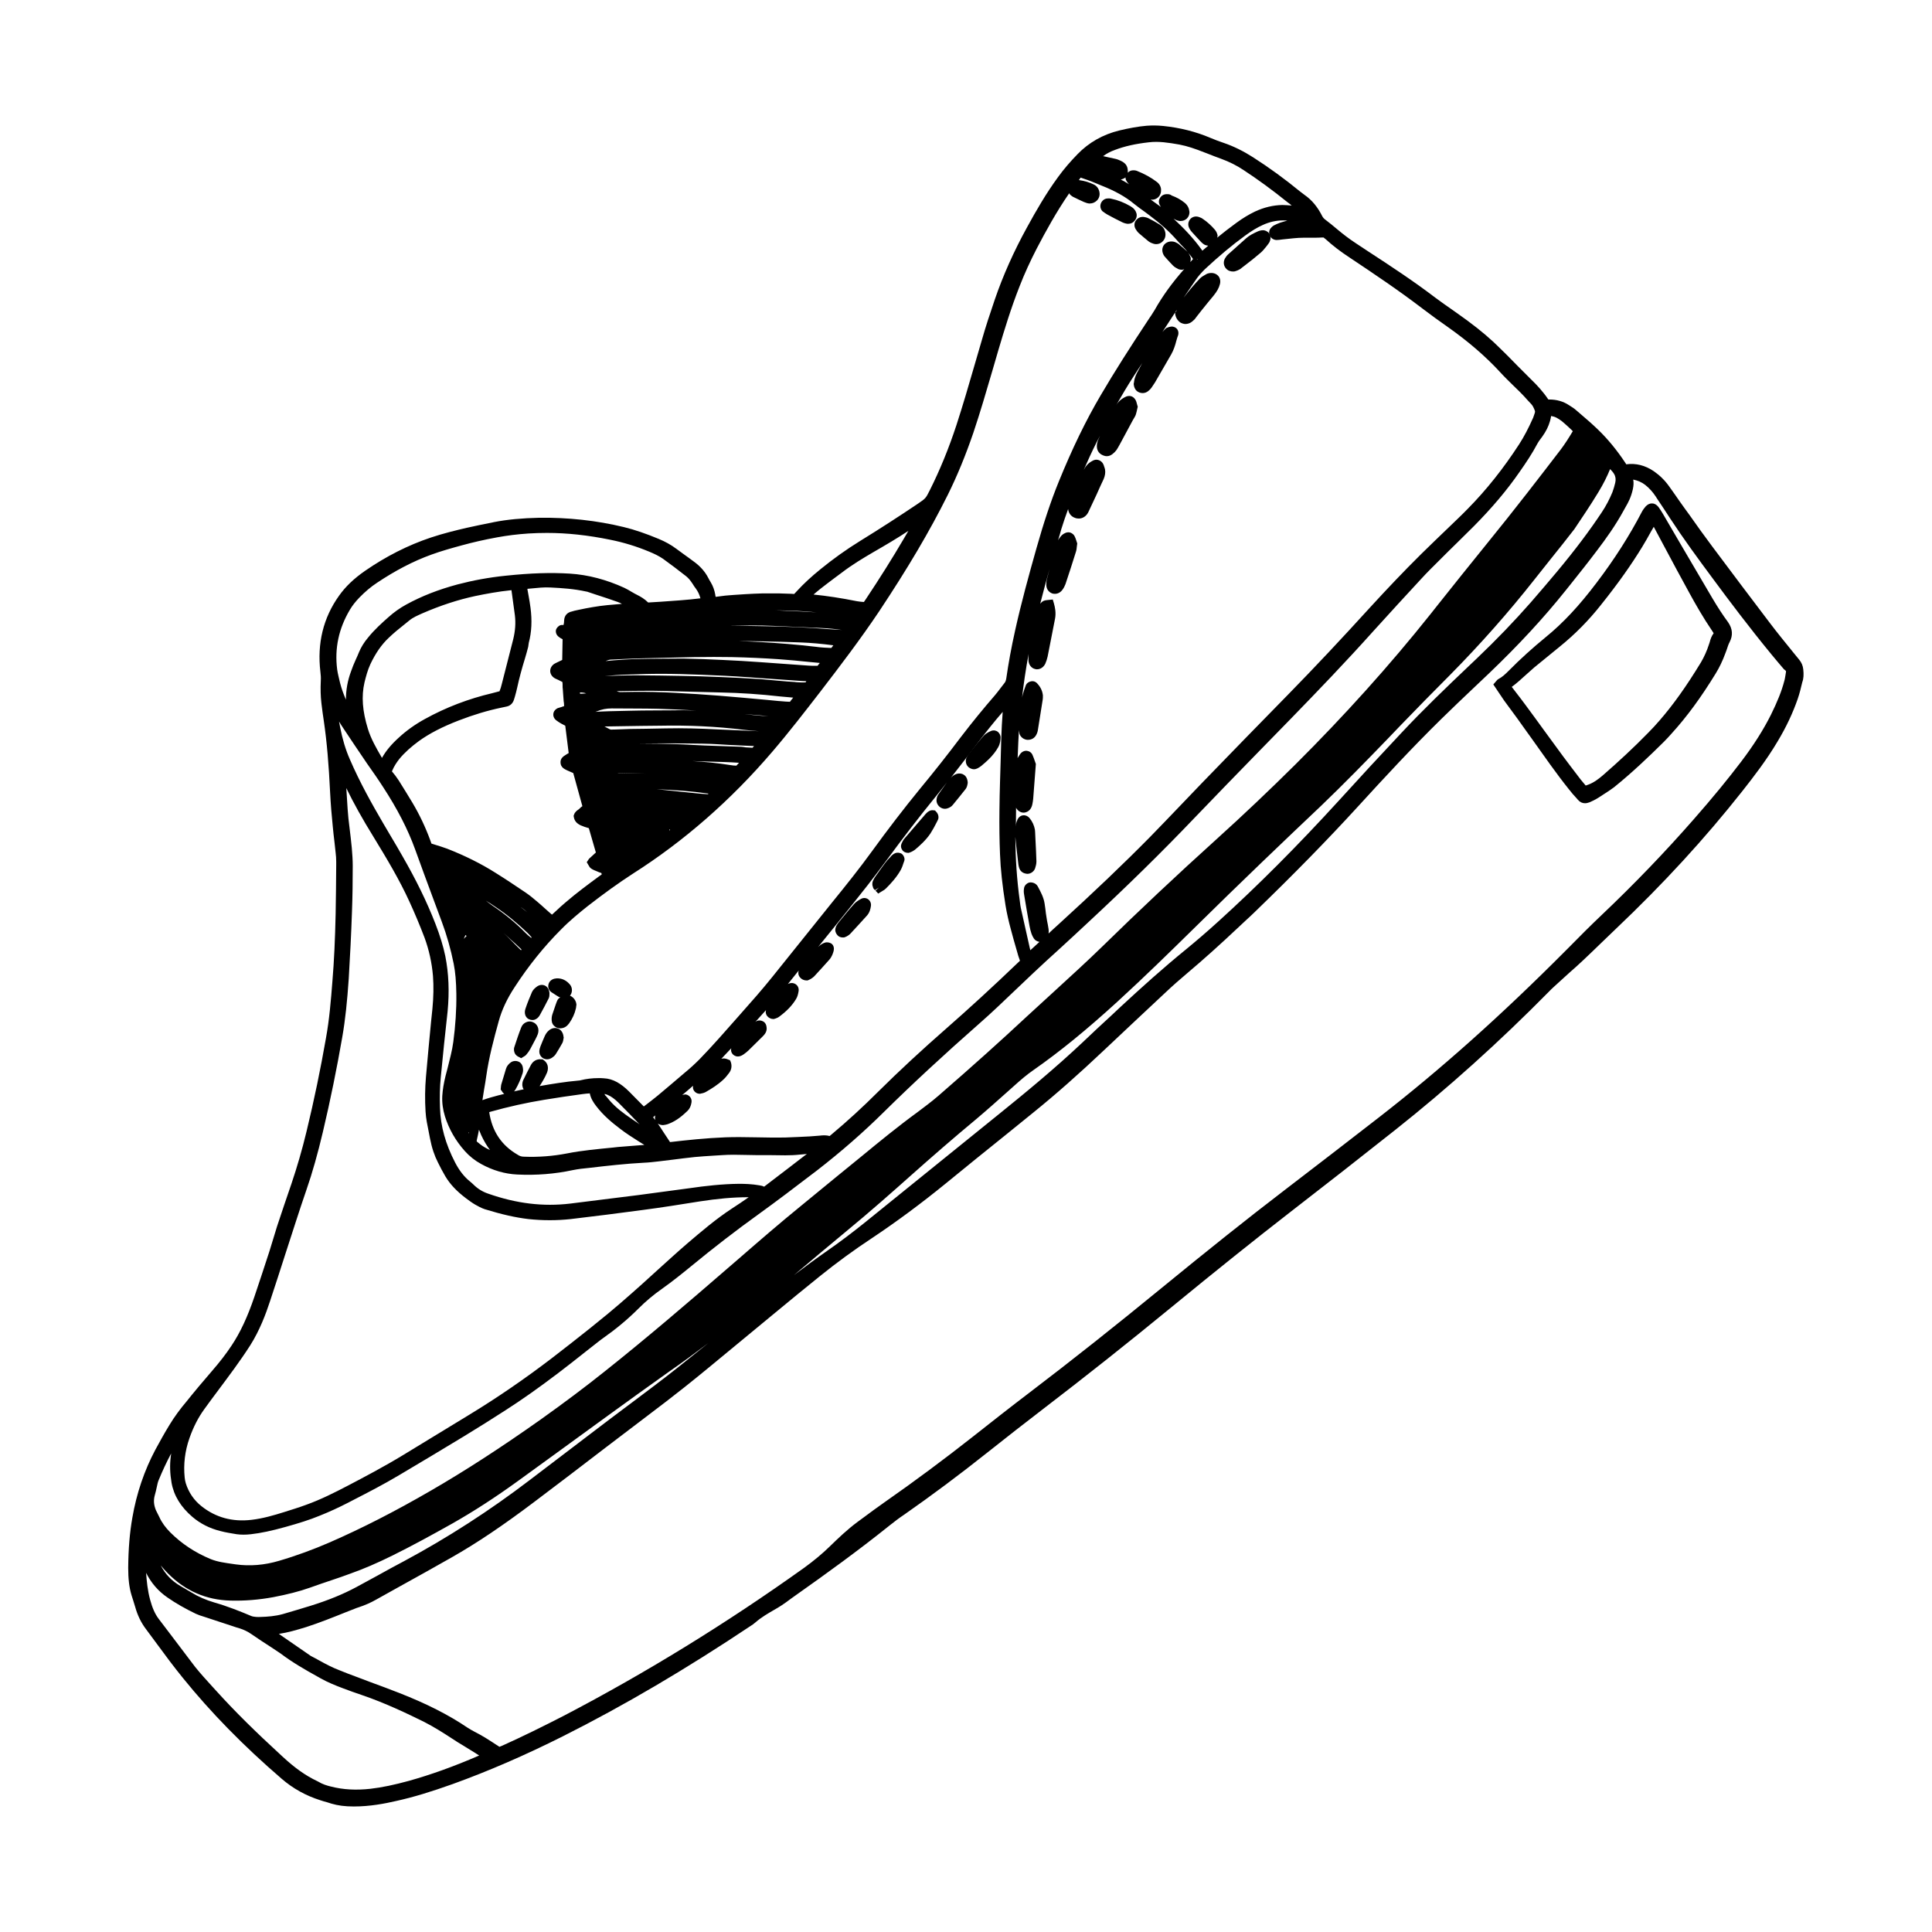
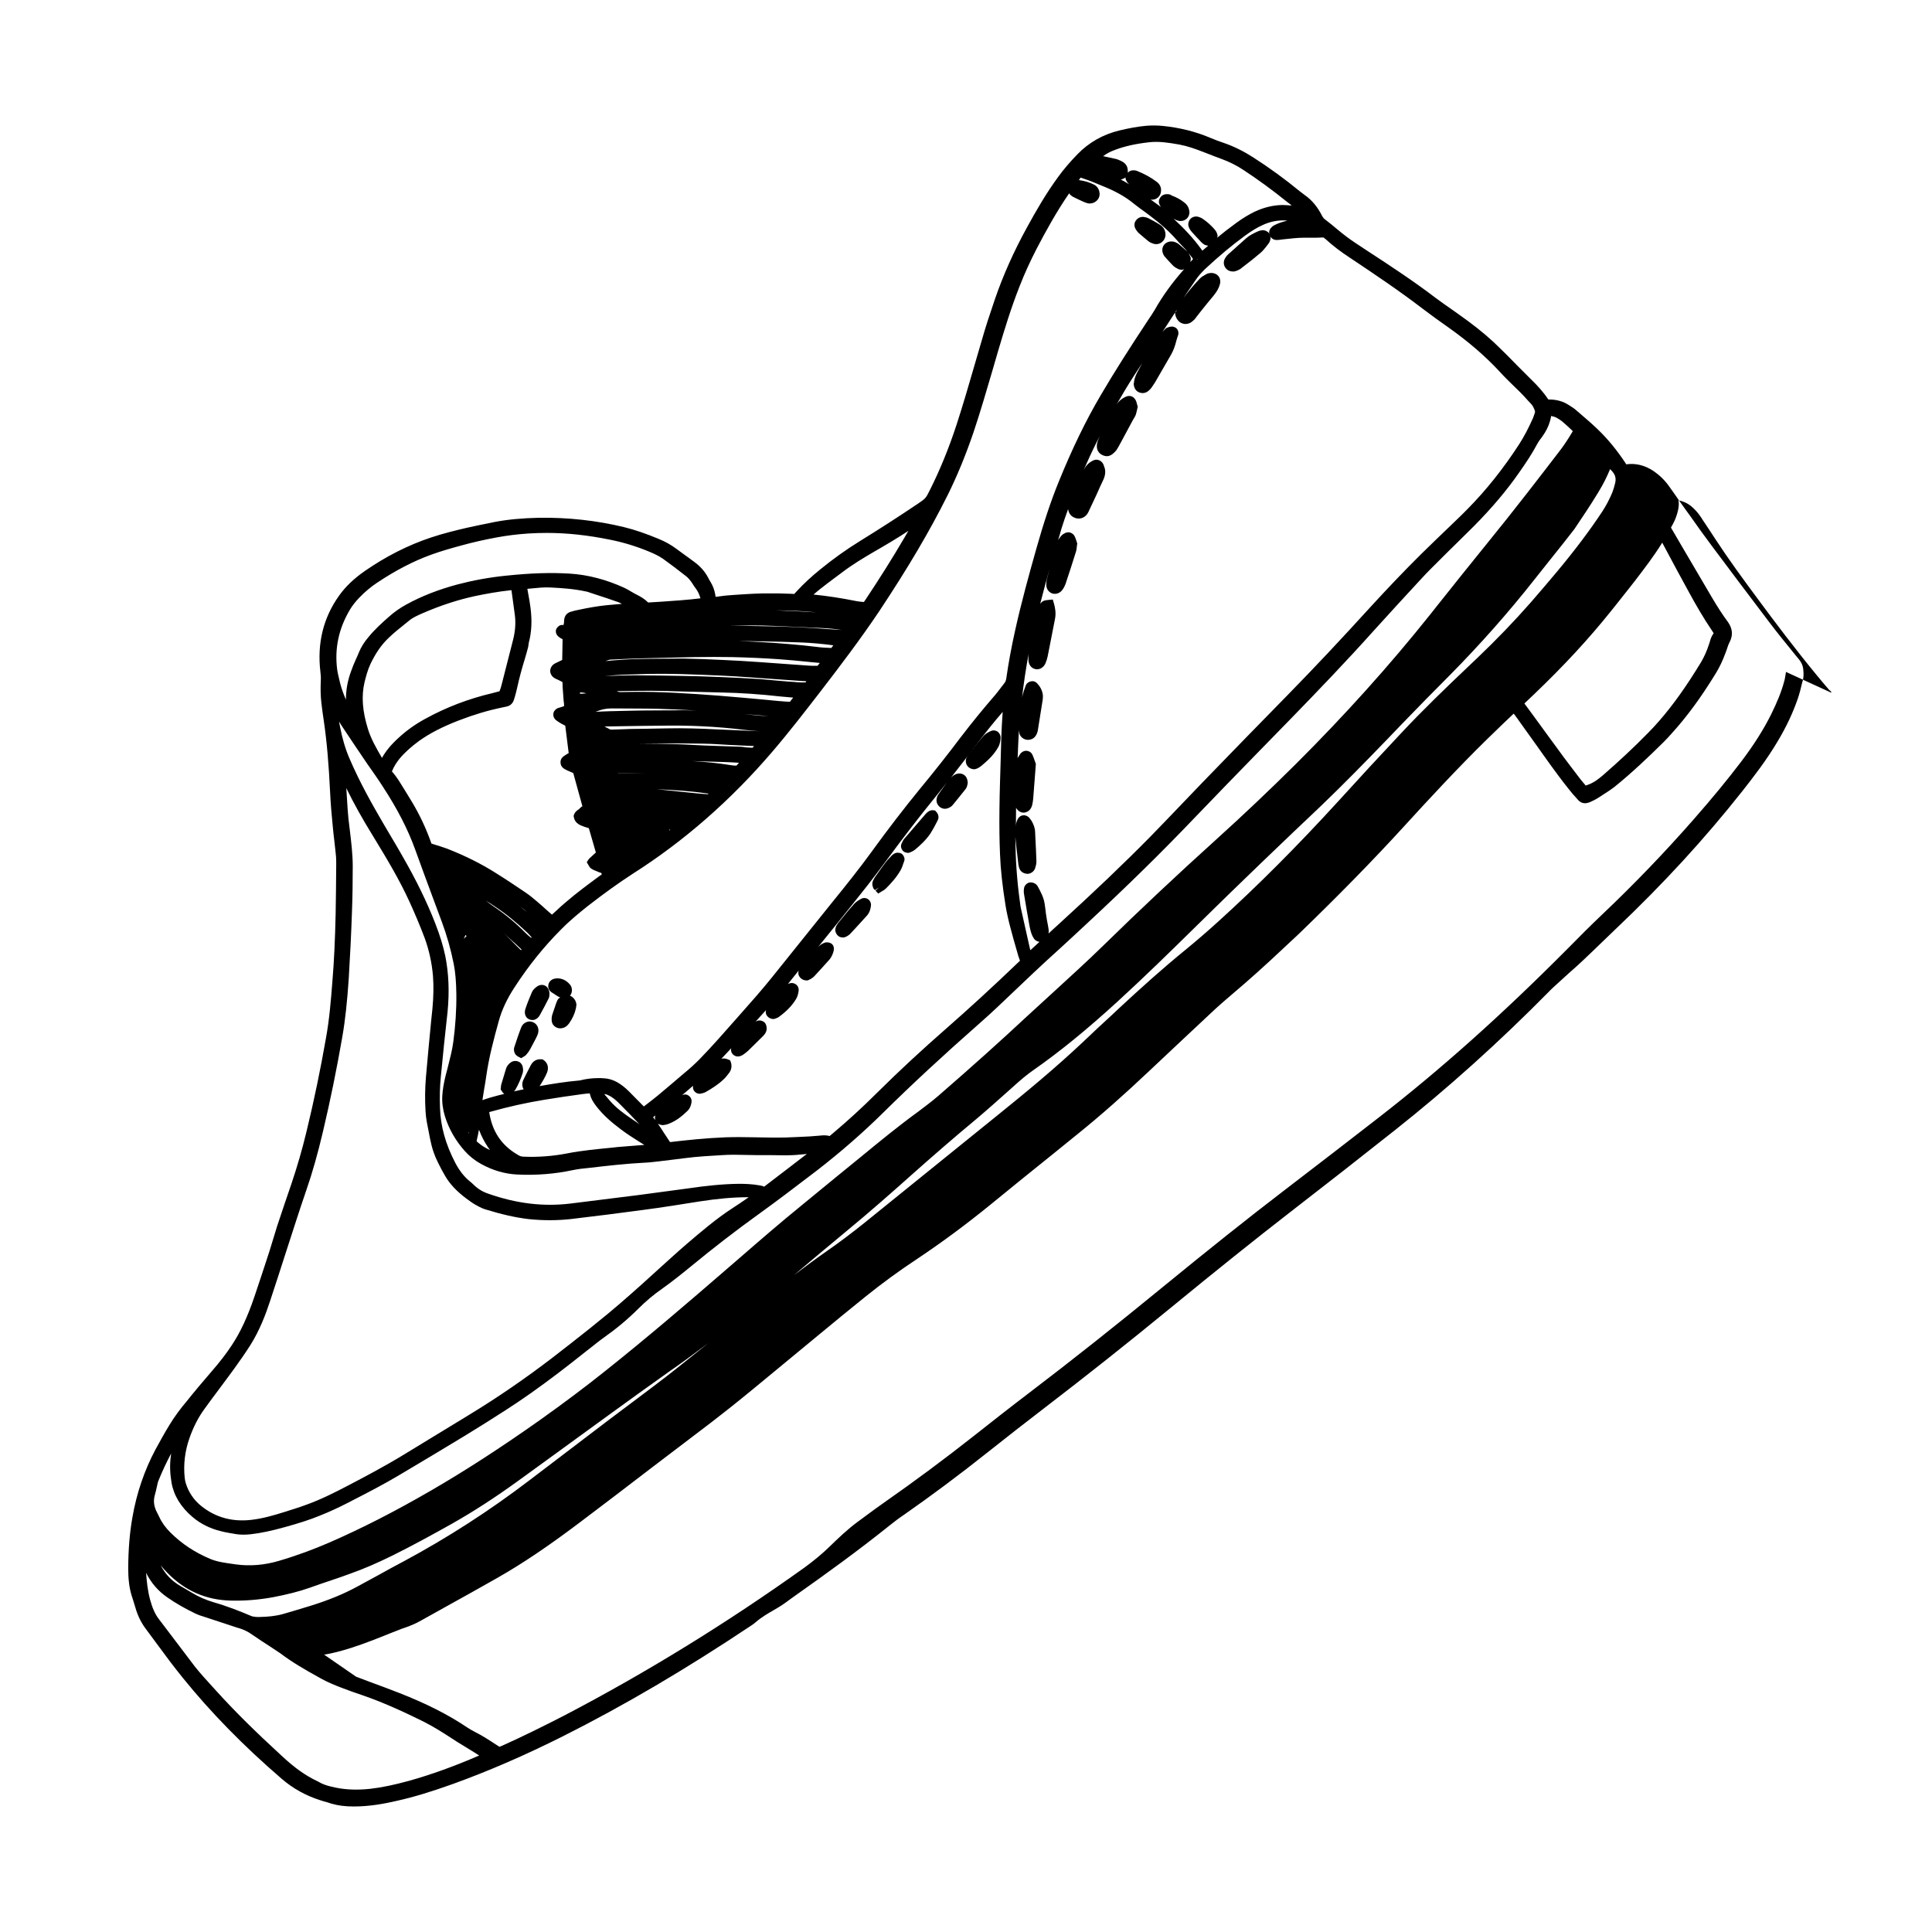
<svg xmlns="http://www.w3.org/2000/svg" fill="#000000" width="800px" height="800px" version="1.1" viewBox="144 144 512 512">
  <g>
-     <path d="m437.43 200.84c1.258 0.707 2.57 1.359 3.879 2.016 0.504 0.25 1.008 0.402 1.512 0.453h0.152c0.656 0 1.258-0.25 1.664-0.754 0.504-0.555 0.707-1.258 0.555-1.965-0.203-0.754-0.707-1.41-1.562-1.914-1.715-1.008-3.426-1.664-5.141-2.016-0.402-0.102-0.805-0.102-1.16-0.051-0.754 0.102-1.359 0.656-1.613 1.359-0.25 0.707-0.051 1.512 0.453 2.016 0.457 0.352 0.91 0.652 1.262 0.855z" />
    <path d="m597.84 302.61c-2.82-4.785-5.644-9.621-8.465-14.41l-4.734-8.113c-0.352-0.605-0.754-1.211-1.16-1.762-0.453-0.555-1.008-0.906-1.613-0.906-0.656-0.051-1.211 0.25-1.715 0.754-0.352 0.402-0.707 0.855-1.008 1.41-3.324 6.398-7.356 12.695-11.992 18.793-4.637 6.144-8.918 10.73-13.504 14.461-3.375 2.769-6.699 5.742-9.875 8.969-0.855 0.855-1.664 1.613-2.621 2.117-0.301 0.152-0.504 0.402-0.754 0.707l-0.656 0.754 1.211 1.812c0.555 0.855 1.109 1.664 1.664 2.469l3.481 4.734c1.309 1.812 2.57 3.629 3.93 5.492 3.125 4.383 6.297 8.969 9.723 13.25 0.656 0.855 1.359 1.664 2.117 2.469l0.301 0.352c0.504 0.605 1.16 0.906 1.863 0.906 0.402 0 0.805-0.102 1.211-0.25 0.555-0.25 1.109-0.504 1.664-0.805 0.605-0.352 1.16-0.707 1.762-1.109l0.855-0.555c0.754-0.504 1.562-1.008 2.266-1.562 4.734-3.828 9.07-7.961 13.047-11.891 0.754-0.754 1.461-1.512 2.168-2.316 3.981-4.383 7.707-9.422 11.688-15.922 0.957-1.562 1.812-3.324 2.57-5.391 0.152-0.352 0.25-0.707 0.402-1.109 0.203-0.605 0.402-1.258 0.707-1.812 0.906-1.762 0.805-3.477-0.402-5.238-1.457-1.965-2.816-4.082-4.129-6.297zm-0.754 11.586-0.203 0.605c-0.555 1.715-1.258 3.273-2.117 4.734-3.828 6.297-7.305 11.184-10.934 15.367-1.008 1.16-2.016 2.266-3.125 3.375-3.68 3.777-7.758 7.559-12.043 11.285-0.957 0.805-2.215 1.812-3.727 2.367-0.25 0.102-0.453 0.152-0.707 0.25-0.504-0.555-0.906-1.109-1.309-1.562l-0.656-0.855c-1.309-1.715-2.621-3.426-3.93-5.188-1.715-2.316-3.375-4.637-5.09-6.953-1.664-2.266-3.273-4.535-4.938-6.75-0.805-1.109-1.664-2.215-2.519-3.324l-1.16-1.512c1.309-0.957 2.519-2.066 3.68-3.125 0.754-0.656 1.512-1.359 2.266-2.016 2.266-1.863 4.535-3.727 6.852-5.594 3.981-3.223 7.609-6.902 10.832-10.984 4.637-5.793 8.062-10.68 10.934-15.367 0.805-1.309 1.562-2.672 2.316-4.031l0.754-1.309 2.719 5.09c2.266 4.231 4.484 8.414 6.801 12.594 1.512 2.769 3.578 6.398 5.945 9.875 0.152 0.203 0.25 0.402 0.402 0.656-0.539 0.711-0.844 1.566-1.043 2.371z" />
    <path d="m478.59 205.02c-0.301 0-0.805 0.102-1.258 0.301-1.109 0.504-2.168 1.008-3.074 1.812-1.562 1.41-3.176 2.82-4.734 4.231-0.352 0.301-0.605 0.656-0.855 1.059-0.504 0.855-0.453 1.812 0.102 2.57 0.605 0.805 1.41 0.957 1.965 0.957 0.25 0 0.402 0 0.555-0.051l0.707-0.25c0.301-0.152 0.754-0.352 1.059-0.656l0.656-0.504c1.461-1.109 2.922-2.266 4.332-3.477 0.605-0.504 1.109-1.16 1.562-1.715l0.504-0.656c0.25-0.301 0.402-0.605 0.453-0.855 0.25-0.656 0.152-1.359-0.25-1.965-0.414-0.547-1.117-0.852-1.723-0.801z" />
    <path d="m444.99 204.77c0.203 0.301 0.453 0.707 0.855 1.059 0.805 0.707 1.664 1.41 2.519 2.117 0.453 0.352 1.008 0.555 1.359 0.656 0.203 0.051 0.402 0.102 0.656 0.102 0.605 0 1.211-0.203 1.664-0.656 0.605-0.555 0.906-1.359 0.805-2.215-0.102-0.957-0.605-1.762-1.512-2.316-0.957-0.605-1.965-1.16-2.973-1.664-0.402-0.203-0.855-0.301-1.211-0.352-0.805-0.102-1.562 0.203-2.066 0.855-0.551 0.648-0.602 1.605-0.098 2.414z" />
    <path d="m402.11 347.86c0.301 0 0.656-0.102 0.957-0.25 0.352-0.203 0.707-0.402 1.008-0.656 1.461-1.211 2.519-2.215 3.375-3.324 0.402-0.504 0.805-1.109 1.109-1.664 0.504-0.906 0.605-1.914 0.605-2.719-0.102-0.656-0.453-1.211-1.059-1.512-0.555-0.25-1.16-0.25-1.965 0.203-0.555 0.301-1.16 0.656-1.613 1.211-1.059 1.211-2.066 2.469-3.074 3.727l-0.754 0.957c-0.25 0.301-0.402 0.656-0.605 1.059-0.352 0.906-0.051 1.965 0.707 2.519 0.453 0.297 0.906 0.449 1.309 0.449z" />
    <path d="m384.63 370.02h0.203l0.652-0.254c0.25-0.102 0.605-0.301 0.957-0.555 1.258-1.059 2.871-2.469 4.133-4.332 0.605-0.957 1.16-1.965 1.664-2.973l0.301-0.605c0.352-0.656 0.102-1.512-0.25-1.965l-0.504-0.555-0.504-0.051c-0.301-0.051-0.805 0-1.359 0.402-0.152 0.152-0.402 0.301-0.605 0.555l-0.301 0.352c-1.762 2.016-3.527 4.082-5.289 6.144-0.352 0.402-0.605 0.906-0.805 1.359-0.25 0.555-0.203 1.16 0.152 1.664 0.293 0.508 0.898 0.812 1.555 0.812z" />
    <path d="m375.87 379.9 1.059-0.707-0.906 0.855 0.707 0.754 1.16-0.707c0.301-0.152 0.605-0.352 0.906-0.656 1.41-1.41 2.82-2.973 3.879-4.836 0.352-0.656 0.605-1.359 0.805-2.016l0.152-0.402c0.25-0.707-0.152-1.512-0.656-1.914-0.555-0.352-1.258-0.352-1.664-0.203-0.504 0.203-0.855 0.504-1.059 0.707l-0.301 0.352c-0.504 0.504-1.008 1.059-1.41 1.613-0.707 0.957-1.41 1.914-2.066 2.871l-0.402 0.555c-0.25 0.352-0.504 0.754-0.707 1.211-0.102 0.203-0.352 0.906-0.051 1.613 0.051 0.453 0.352 0.707 0.555 0.91z" />
    <path d="m367.35 392.44c0.152 0 0.301 0 0.504-0.051l0.555-0.25c0.25-0.152 0.605-0.352 0.906-0.656 1.461-1.562 2.922-3.176 4.383-4.785 0.805-0.855 1.008-1.914 1.109-2.621 0.102-0.707-0.203-1.41-0.805-1.812-0.555-0.352-1.258-0.402-1.914 0-0.555 0.301-1.211 0.707-1.715 1.258-1.359 1.512-2.672 3.125-3.93 4.684l-0.402 0.504c-0.25 0.352-0.504 0.754-0.605 1.211-0.203 0.656 0 1.359 0.453 1.863 0.301 0.406 0.855 0.656 1.461 0.656z" />
-     <path d="m621.88 321.36c-0.102-0.957-0.453-1.762-1.059-2.519l-1.562-1.914c-2.117-2.621-4.231-5.188-6.246-7.859-5.09-6.699-10.176-13.453-15.215-20.203-2.066-2.769-4.082-5.543-6.047-8.363l-1.211-1.664c-0.957-1.309-1.863-2.621-2.769-3.93l-1.359-1.914c-1.16-1.664-2.57-3.023-4.082-4.082-2.367-1.613-4.836-2.215-7.356-1.863l-0.25-0.402c-2.168-3.273-4.586-6.246-7.203-8.766-1.512-1.461-3.125-2.871-4.734-4.231l-1.109-0.957c-0.504-0.453-1.059-0.805-1.863-1.309-1.512-1.008-3.273-1.512-5.238-1.512h-0.25c-1.41-2.117-3.074-3.879-4.434-5.188l-3.629-3.629-2.769-2.82c-1.211-1.211-2.469-2.418-3.727-3.629-2.672-2.469-5.742-4.887-9.621-7.609l-1.211-0.855c-1.562-1.059-3.074-2.168-4.586-3.273-5.742-4.383-11.891-8.414-17.836-12.293l-3.125-2.066c-1.863-1.211-3.477-2.469-5.039-3.777-1.008-0.855-2.066-1.715-3.125-2.519-0.352-0.25-0.605-0.555-0.805-0.906-1.211-2.418-2.719-4.281-4.684-5.644-0.402-0.301-0.855-0.656-1.258-0.957-3.93-3.223-8.062-6.246-12.395-9.02-2.519-1.613-5.141-2.922-7.809-3.828-1.16-0.402-2.316-0.805-3.477-1.309-3.879-1.664-8.113-2.719-12.594-3.176-1.562-0.152-2.973-0.152-4.332-0.051-2.367 0.203-4.734 0.656-7.254 1.258-4.332 1.059-8.062 3.176-11.082 6.297-1.812 1.863-3.578 3.879-5.141 6.047-3.176 4.332-5.844 8.969-8.211 13.301-3.527 6.398-6.398 12.848-8.566 19.195-1.309 3.828-2.418 7.203-3.324 10.379-0.707 2.418-1.41 4.836-2.117 7.254-1.461 5.09-3.023 10.379-4.684 15.516-2.066 6.297-4.383 11.941-7.055 17.281-1.109 2.215-1.109 2.215-3.176 3.629-4.938 3.324-10.078 6.648-15.316 9.875-3.68 2.266-7.254 4.836-10.531 7.508-2.367 1.914-4.383 3.777-6.195 5.742l-0.754 0.805-0.805-0.051c-1.059-0.051-2.117-0.051-3.176-0.102h-4.434c-1.512 0.051-3.023 0.102-4.535 0.203-1.008 0.051-2.016 0.152-3.074 0.203l-1.309 0.102c-0.656 0.051-1.258 0.102-1.914 0.203-0.504 0.051-1.059 0.152-1.562 0.203-0.051-0.203-0.102-0.402-0.102-0.555-0.203-1.211-0.605-2.316-1.211-3.324-0.25-0.402-0.453-0.754-0.656-1.16-0.855-1.664-2.168-3.125-3.777-4.281-0.855-0.656-1.715-1.258-2.621-1.914l-2.066-1.512c-1.41-1.059-2.973-1.914-4.684-2.621-3.273-1.359-6.297-2.418-9.219-3.125-7.254-1.762-14.812-2.57-22.469-2.469-4.484 0.102-8.414 0.453-11.992 1.16l-0.453 0.102c-2.266 0.453-4.535 0.906-6.75 1.41-2.82 0.656-6.144 1.461-9.473 2.57-6.047 2.016-11.891 4.988-17.434 8.816-2.973 2.066-5.188 4.18-6.902 6.602-4.18 5.844-5.844 12.645-4.938 20.203 0.102 0.754 0.152 1.562 0.102 2.316-0.102 2.215-0.051 4.082 0.152 5.844l0.051 0.453c0.203 1.461 0.352 2.973 0.605 4.434 0.805 5.492 1.309 11.488 1.664 18.941 0.152 3.023 0.402 6.047 0.707 9.02 0.102 1.359 0.301 2.719 0.453 4.133 0.102 0.906 0.203 1.812 0.301 2.769 0.102 0.805 0.152 1.562 0.152 2.367v0.906c-0.051 4.332-0.051 8.664-0.152 13-0.152 6.602-0.402 12.395-0.855 17.785-0.402 5.141-0.805 10.125-1.715 15.113-1.41 8.062-3.125 16.375-5.141 24.688-1.16 4.836-2.519 9.473-3.981 13.805-1.309 3.777-2.57 7.559-3.828 11.336l-2.019 6.594c-1.309 4.031-2.621 8.012-3.981 12.043-1.812 5.34-3.727 9.473-6.047 12.949-1.461 2.215-3.176 4.434-5.238 6.801-1.16 1.359-2.316 2.719-3.477 4.082l-1.914 2.316c-0.402 0.504-0.855 1.059-1.258 1.562-1.715 2.016-3.273 4.133-4.586 6.297-1.359 2.215-2.57 4.434-3.727 6.551-2.922 5.492-4.988 11.539-6.098 17.984-0.707 3.981-1.059 8.211-1.109 13.352 0 2.769 0.25 5.188 0.906 7.305l0.402 1.258c0.203 0.605 0.352 1.211 0.555 1.812 0.605 2.168 1.562 4.18 2.922 5.945 0.957 1.309 1.914 2.57 2.871 3.879 2.168 2.973 4.434 5.996 6.801 8.918 7.406 9.168 15.973 17.938 26.199 26.754 2.973 2.57 6.398 4.484 10.227 5.691 0.605 0.203 1.258 0.402 1.863 0.555l1.109 0.352c1.715 0.504 3.578 0.754 5.894 0.754h0.102c4.18 0 8.16-0.754 11.184-1.461 4.586-1.008 9.32-2.469 14.965-4.484 9.473-3.426 19.043-7.559 29.27-12.695 16.223-8.16 32.496-17.734 49.777-29.27 0.402-0.25 0.754-0.504 1.16-0.855 1.613-1.41 3.477-2.469 5.039-3.375 0.656-0.352 1.258-0.754 1.914-1.16 0.855-0.555 1.664-1.16 2.469-1.762l1.762-1.258c7.356-5.188 16.02-11.438 24.434-18.188 1.258-1.008 2.519-1.965 3.879-2.871 7.203-5.039 14.461-10.43 22.117-16.523 4.887-3.879 9.773-7.707 14.711-11.488 10.984-8.414 22.066-17.18 33.855-26.852 12.09-9.926 22.168-17.984 31.59-25.293 9.32-7.203 18.59-14.461 27.809-21.766 13.805-10.934 27.559-23.277 40.758-36.676 0.805-0.855 1.715-1.613 2.57-2.418l2.769-2.519c1.258-1.109 2.519-2.215 3.727-3.375 1.613-1.512 3.223-3.074 4.785-4.586 1.258-1.211 2.57-2.469 3.828-3.68 12.695-12.043 23.629-23.98 33.504-36.477 2.973-3.777 6.449-8.262 9.371-13.199 2.367-3.93 4.082-7.656 5.34-11.285 0.504-1.461 0.855-2.922 1.211-4.434 0.359-0.957 0.41-2.066 0.258-3.426zm-59.598-63.48-0.051 0.051h-0.051zm5.289 16.574c1.359-2.215 2.316-4.18 3.125-6.144 0.402 0.402 0.805 0.855 1.059 1.309 0.402 0.656 0.504 1.461 0.301 2.316-0.203 0.855-0.453 1.715-0.754 2.519-0.754 1.812-1.664 3.578-2.769 5.238-3.273 4.938-7.055 9.977-11.84 15.719-2.316 2.769-4.637 5.492-7.004 8.211-4.332 4.938-9.02 9.824-14.359 14.914l-1.965 1.863c-6.047 5.742-12.293 11.738-18.086 17.938-5.543 5.894-10.984 11.789-16.426 17.785-11.133 12.191-21.562 22.621-31.891 31.992-3.273 2.973-5.996 5.289-8.566 7.406-6.144 4.988-11.941 10.227-17.281 15.164l-2.469 2.316c-2.57 2.367-5.09 4.684-7.609 7.106-7.356 6.953-15.316 13.504-22.117 18.992-11.941 9.621-23.832 19.297-35.77 28.918-3.324 2.672-6.648 5.188-9.926 7.457-2.82 1.965-5.742 4.133-8.816 6.449 4.535-3.828 9.07-7.656 13.652-11.438 6.5-5.34 12.695-10.832 17.383-15.012 5.492-4.887 11.285-9.926 17.23-14.863 2.871-2.418 5.691-4.938 8.516-7.457l1.863-1.664c1.359-1.211 3.023-2.672 4.785-3.879 7.004-4.887 14.105-10.68 22.27-18.137 7.106-6.5 13.957-13.199 20.355-19.496 12.043-11.891 24.285-23.578 33.605-32.395 6.047-5.793 11.992-11.891 17.684-17.785l3.426-3.578c4.383-4.535 8.766-9.02 13.199-13.453 7.859-7.961 15.367-16.426 22.27-25.191 1.41-1.812 2.871-3.578 4.281-5.391 2.117-2.621 4.231-5.289 6.297-7.961 2.016-3.019 4.18-6.191 6.348-9.77zm-78.039-67.461h1.16 1.664c0.605 0 1.211 0 1.914-0.051h0.504c0.152 0.152 0.352 0.301 0.555 0.453 1.762 1.613 3.828 3.223 6.297 4.836 6.648 4.434 13.098 8.766 19.297 13.504 2.266 1.715 4.535 3.375 6.852 4.988 5.34 3.777 9.926 7.707 13.906 12.043 1.008 1.109 2.117 2.168 3.176 3.223 0.656 0.605 1.258 1.258 1.914 1.863 0.754 0.754 1.461 1.512 2.168 2.316l0.805 0.855c0.453 0.453 0.707 1.059 0.957 1.664 0.152 0.352 0.102 0.504 0.051 0.707l-0.203 0.605c-0.102 0.25-0.152 0.453-0.25 0.707-1.211 2.719-2.418 5.039-3.727 7.055-4.082 6.297-8.664 12.09-13.652 17.129-1.512 1.562-3.074 3.023-4.637 4.535l-3.93 3.777c-1.258 1.211-2.469 2.418-3.727 3.629-4.586 4.535-9.117 9.32-13.551 14.156-7.609 8.363-14.66 15.871-21.562 22.922-7.656 7.809-15.266 15.617-22.871 23.477-1.965 2.016-3.879 4.082-5.844 6.098-2.672 2.769-5.289 5.543-8.012 8.312-7.004 7.106-14.762 14.508-24.383 23.277-0.855 0.754-1.715 1.562-2.519 2.316 0.051-0.402 0.051-0.805 0-1.16-0.102-0.754-0.25-1.461-0.402-2.215l-0.301-1.914c-0.102-0.906-0.203-1.762-0.352-2.672-0.25-1.613-1.008-3.023-1.762-4.434-0.102-0.203-0.352-0.605-0.805-0.855-0.301-0.152-0.855-0.402-1.512-0.25-0.605 0.152-1.258 0.754-1.359 1.461-0.102 0.555-0.102 1.109 0 1.664 0.453 2.82 0.957 5.644 1.461 8.465 0.102 0.656 0.301 1.309 0.504 1.965 0.152 0.402 0.352 0.855 0.656 1.309 0.352 0.504 0.906 0.754 1.461 0.855l-2.418 2.215c-0.051-0.203-0.102-0.402-0.152-0.605-0.754-3.375-1.512-6.75-2.266-10.125-0.203-0.805-0.301-1.664-0.402-2.519-0.754-5.441-1.109-10.984-1.16-16.523v-0.25c0.152 1.715 0.352 3.426 0.555 5.09l0.25 2.168c0.051 0.301 0.102 0.605 0.203 0.906 0.25 0.855 0.906 1.41 1.812 1.562 0.102 0 0.203 0.051 0.352 0.051 0.906 0 1.762-0.605 2.066-1.461 0.152-0.504 0.352-1.109 0.352-1.812-0.051-1.914-0.152-3.828-0.25-5.742l-0.102-2.168c0-0.152-0.051-0.352-0.051-0.555-0.203-1.059-0.656-2.117-1.41-3.023-0.402-0.504-1.008-0.805-1.664-0.754-0.656 0.051-1.211 0.453-1.512 1.059-0.203 0.453-0.352 0.855-0.402 1.258l-0.051 0.656v0.051c0-1.664 0.051-3.375 0.051-5.039 0.352 0.754 1.16 1.309 1.965 1.309h0.152c0.855-0.102 1.512-0.555 1.914-1.359 0.152-0.301 0.25-0.656 0.301-0.957 0.102-0.453 0.152-0.906 0.203-1.359l0.707-9.219-0.301-0.855c-0.152-0.453-0.352-1.008-0.555-1.461-0.25-0.656-0.805-1.059-1.461-1.16-0.656-0.102-1.359 0.203-1.812 0.805-0.203 0.301-0.453 0.656-0.707 1.109 0-0.352 0.051-0.707 0.051-1.059 0.051-2.117 0.203-4.231 0.301-6.348 0.051 0.301 0.051 0.656 0.152 1.008 0.301 0.855 1.109 1.461 2.016 1.562h0.25c0.906 0 1.715-0.453 2.168-1.309 0.25-0.453 0.402-0.957 0.453-1.41 0.402-2.621 0.855-5.289 1.258-7.91 0.051-0.301 0.051-0.605 0.051-0.805v-0.402c-0.203-1.613-1.008-2.57-1.562-3.176-0.402-0.402-0.906-0.605-1.512-0.504-0.605 0.102-1.16 0.453-1.41 0.957l-0.453 1.258c-0.25 0.805-0.555 1.664-0.656 2.621v0.102c0.453-4.082 1.059-8.16 1.812-12.191-0.051 0.504-0.051 1.008-0.051 1.512 0 1.309 0.754 2.316 1.863 2.519 0.152 0.051 0.25 0.051 0.402 0.051 0.906 0 1.762-0.555 2.215-1.512 0.25-0.555 0.453-1.211 0.605-1.863l1.965-10.027c0.301-1.562 0-3.023-0.301-4.082l-0.301-1.008-1.059 0.102c-1.059 0.102-1.562 0.152-2.215 0.957 0 0 0 0.051-0.051 0.051 0.805-3.223 1.664-6.297 2.469-9.219-0.25 0.906-0.453 1.863-0.707 2.769-0.102 0.402-0.152 0.855-0.152 1.41 0 1.109 0.605 1.965 1.562 2.316 0.25 0.102 0.504 0.102 0.754 0.102 0.707 0 1.41-0.352 1.914-1.008 0.402-0.504 0.656-1.059 0.855-1.562 0.957-2.82 1.863-5.691 2.769-8.566 0.152-0.453 0.203-0.957 0.25-1.461l0.102-0.754-0.25-0.754c-0.102-0.402-0.25-0.707-0.402-1.059-0.203-0.504-0.656-0.855-1.16-1.059-0.504-0.152-1.059-0.102-1.562 0.203-0.402 0.203-0.707 0.453-0.957 0.754-0.301 0.352-0.555 0.707-0.754 1.059 0.301-0.957 0.605-1.965 0.855-2.922 0.555-1.762 1.16-3.578 1.812-5.34 0.102 1.059 0.754 1.965 1.762 2.316 0.352 0.152 0.707 0.203 1.059 0.203 0.855 0 1.613-0.402 2.168-1.109 0.301-0.402 0.453-0.754 0.656-1.211 0.656-1.359 1.258-2.719 1.914-4.082 0.605-1.359 1.211-2.719 1.863-4.082 0.352-0.855 0.504-1.664 0.352-2.57l-0.102-0.352c-0.051-0.203-0.152-0.504-0.25-0.754-0.301-0.805-0.855-1.16-1.258-1.309-0.402-0.152-1.008-0.25-1.762 0.203-1.059 0.555-1.762 1.359-2.266 2.367 1.008-2.316 2.117-4.734 3.324-7.152 0.301-0.656 0.707-1.309 1.008-1.914-0.25 0.453-0.402 0.906-0.605 1.359-0.152 0.453-0.25 0.906-0.25 1.309-0.051 1.059 0.453 1.965 1.359 2.418 0.402 0.203 0.855 0.352 1.258 0.352 0.555 0 1.059-0.203 1.512-0.555 0.402-0.301 0.754-0.656 1.059-1.059 0.25-0.352 0.453-0.754 0.805-1.359l3.527-6.551 0.203-0.352c0.203-0.352 0.453-0.707 0.605-1.16 0.152-0.453 0.25-0.957 0.352-1.41l0.152-0.656-0.203-0.707c-0.051-0.301-0.152-0.504-0.203-0.707-0.301-0.805-0.805-1.16-1.16-1.309-0.352-0.152-0.957-0.25-1.664 0.102-1.16 0.555-1.965 1.309-2.519 2.266 1.512-2.621 3.074-5.289 4.785-7.91 0.707-1.109 1.461-2.215 2.168-3.324-0.453 0.855-0.906 1.715-1.41 2.621-0.25 0.504-0.453 1.008-0.605 1.512-0.102 0.352-0.152 0.707-0.203 1.109l-0.051 0.203v0.203c0.051 0.453 0.25 1.715 1.512 2.168 0.301 0.102 0.555 0.152 0.855 0.152 0.555 0 1.109-0.203 1.562-0.605 0.301-0.25 0.555-0.504 0.805-0.855 0.301-0.453 0.605-0.906 0.906-1.359l4.281-7.406c0.656-1.16 1.059-2.367 1.359-3.578 0.152-0.453 0.25-0.957 0.453-1.41 0.352-1.008-0.102-2.016-1.059-2.316-0.504-0.203-1.008-0.051-1.41 0.051l-0.656 0.25-0.301 0.301c-0.25 0.25-0.504 0.504-0.707 0.754 1.258-1.965 2.57-3.93 3.828-5.894-0.051 0.203-0.152 0.352-0.203 0.504l-0.254 0.188v0.25c0.102 1.059 0.656 1.965 1.461 2.469 0.402 0.203 0.855 0.352 1.258 0.352 0.402 0 0.855-0.102 1.258-0.301 0.402-0.203 0.805-0.555 1.211-0.957 0.203-0.25 0.402-0.504 0.605-0.805l1.309-1.664c1.059-1.309 2.066-2.57 3.125-3.828 0.855-1.059 1.41-2.016 1.664-3.074 0.203-0.855 0-1.715-0.605-2.266-0.605-0.555-1.461-0.754-2.367-0.555-0.203 0.051-0.453 0.102-0.754 0.301l-0.352 0.203c-0.402 0.203-0.855 0.504-1.258 0.906-1.41 1.461-2.769 3.074-4.281 5.039l0.301-0.453c0.555-0.855 1.16-1.664 1.715-2.519 0.402-0.605 0.805-1.16 1.211-1.762 0.605-0.906 1.41-1.812 2.367-2.769 3.68-3.426 7.152-6.348 10.68-8.918 1.715-1.258 3.223-2.168 4.684-2.82 1.762-0.805 3.527-1.211 5.34-1.211 0.402 0 0.805 0 1.16 0.051-0.605 0.152-1.211 0.352-1.914 0.555-0.555 0.203-1.109 0.453-1.613 0.707-0.453 0.25-0.754 0.605-0.957 0.855-0.402 0.605-0.453 1.359-0.102 1.965 0.301 0.605 0.957 1.008 1.664 1.059 0.453 0 0.957-0.051 1.613-0.152 2.059-0.203 3.82-0.457 5.688-0.457zm-227.52 190.39c-0.555-2.672-1.41-5.441-2.621-8.566-2.266-5.844-5.141-11.688-8.766-17.984-0.957-1.715-1.965-3.375-2.973-5.09l-2.168-3.68c-2.82-4.836-6.098-10.629-8.766-16.828-1.16-2.621-1.965-5.391-2.57-8.465-0.102-0.504-0.203-1.059-0.301-1.562 0.453 0.754 0.957 1.512 1.461 2.266 0.855 1.258 1.664 2.519 2.519 3.777l3.477 5.141c1.461 2.066 2.871 4.082 4.231 6.195 3.777 5.793 6.551 11.184 8.465 16.473 1.613 4.484 3.273 8.969 4.938 13.453l2.117 5.691c1.359 3.629 2.418 7.406 3.176 11.184 0.453 2.266 0.656 4.734 0.707 8.012 0.051 4.231-0.25 8.516-0.805 12.695-0.301 2.316-0.957 4.684-1.512 6.953l-0.555 2.117c-0.453 1.863-0.754 3.578-0.855 5.238-0.102 1.812 0.152 3.629 0.707 5.441 1.059 3.375 2.82 6.449 5.238 9.168 1.258 1.41 2.719 2.57 4.383 3.477 3.023 1.664 6.246 2.621 9.523 2.769 5.039 0.25 10.027-0.152 14.711-1.16 0.707-0.152 1.41-0.25 2.117-0.352l2.316-0.25c4.734-0.555 9.621-1.109 14.41-1.359 1.309-0.051 2.57-0.203 3.879-0.352 1.258-0.152 2.469-0.301 3.727-0.453 1.965-0.25 3.93-0.504 5.894-0.707 1.613-0.152 3.176-0.25 4.785-0.352l2.469-0.152c2.066-0.152 4.18-0.102 6.246-0.051 0.957 0 1.965 0.051 2.922 0.051h3.375c1.359 0 2.769 0.051 4.18 0.051 1.309 0 2.621-0.051 3.981-0.203l1.762-0.152-0.754 0.555c-2.719 2.117-5.441 4.18-8.211 6.297-0.805 0.605-1.613 1.211-2.367 1.812l-0.504-0.203c-0.203-0.051-0.402-0.102-0.754-0.152-1.965-0.352-3.93-0.402-5.441-0.402-4.434 0.051-8.918 0.555-13.047 1.16-4.484 0.605-9.02 1.211-13.504 1.812-6.047 0.754-12.09 1.512-18.137 2.266-7.152 0.855-14.258 0-21.715-2.621-1.512-0.504-2.82-1.309-3.981-2.469-0.301-0.25-0.555-0.555-0.855-0.754-1.562-1.258-2.82-2.871-3.93-4.988-2.57-4.938-3.879-9.672-4.031-14.508-0.102-2.922-0.051-5.543 0.203-8.113 0.555-5.844 1.16-11.637 1.812-17.48 0.5-5.273 0.297-10.059-0.609-14.645zm22.57-92.398c-0.152-1.059-0.301-2.066-0.504-3.125l-0.301-1.664v-0.152c0.352-0.051 0.754-0.051 1.109-0.102 1.664-0.152 3.176-0.352 5.039-0.25 3.023 0.152 6.144 0.352 9.371 1.059 0.102 0 0.203 0.051 0.301 0.051l2.117 0.707c2.016 0.656 4.031 1.309 5.996 2.016 0.402 0.152 0.754 0.301 1.109 0.504-2.519 0.203-5.141 0.402-7.707 0.855-1.258 0.203-2.469 0.453-3.68 0.707l-1.16 0.25c-0.152 0.051-0.352 0.102-0.707 0.203-1.258 0.25-2.016 1.109-2.066 2.418 0 0.402-0.051 0.754-0.152 1.16h-0.301c-0.707-0.051-1.258 0.453-1.562 0.957-0.352 0.605-0.152 1.41 0.25 1.863 0.203 0.25 0.504 0.453 0.805 0.656 0.152 0.102 0.352 0.203 0.555 0.301l-0.102 5.492-1.258 0.605c-0.25 0.102-0.453 0.203-0.707 0.352-0.805 0.453-1.258 1.258-1.211 2.066 0.051 0.805 0.555 1.512 1.359 1.914 0.555 0.25 1.109 0.504 1.664 0.805l0.203 0.102c0.051 0.301 0.051 0.656 0.051 1.008 0 0.301 0 0.605 0.051 0.855 0.051 0.707 0.102 1.41 0.152 2.117l0.051 0.656c0 0.301 0.051 0.605 0.102 0.906 0 0.301 0.051 0.555 0.051 0.855h-0.051c-0.402 0.152-0.805 0.301-1.211 0.402-0.605 0.102-1.109 0.504-1.41 1.008-0.402 0.805-0.203 1.762 0.605 2.367 0.402 0.301 0.855 0.605 1.309 0.855 0.352 0.203 0.707 0.352 1.059 0.555l0.906 7.254c-0.25 0.152-0.555 0.301-0.906 0.555-0.402 0.25-1.309 0.805-1.258 1.914 0 1.359 1.16 1.812 1.762 2.117 0.555 0.25 1.059 0.453 1.613 0.707l2.418 8.766c-0.051 0.051-0.102 0.102-0.203 0.152-0.203 0.203-0.453 0.352-0.605 0.555-0.051 0.051-0.152 0.152-0.25 0.203-0.352 0.25-0.906 0.605-1.16 1.359l-0.102 0.301 0.051 0.301c0.152 1.008 0.754 1.715 1.812 2.215 0.707 0.301 1.41 0.555 2.168 0.754l1.863 6.449-1.812 1.664-0.605 0.906 0.504 0.855c0.152 0.25 0.301 0.605 0.707 0.855 0.453 0.301 0.957 0.504 1.359 0.656 0.402 0.203 0.855 0.352 1.309 0.504l0.102 0.352c-0.203 0.152-0.352 0.301-0.555 0.402-2.871 2.117-6.098 4.484-9.07 7.055-0.855 0.707-1.664 1.461-2.469 2.215l-1.109 1.008c-0.102-0.102-0.203-0.203-0.352-0.301l-1.355-1.207c-0.707-0.656-1.461-1.309-2.168-1.914-0.957-0.805-1.965-1.664-3.074-2.418-2.621-1.762-5.238-3.527-7.91-5.188-3.879-2.469-8.262-4.637-12.898-6.449-1.059-0.402-2.117-0.707-3.223-1.059l-0.957-0.301c-0.102-0.25-0.203-0.555-0.301-0.855-1.258-3.426-2.82-6.75-4.734-9.977-1.211-1.965-2.367-3.93-3.629-5.894-0.555-0.855-1.16-1.664-1.812-2.418 0 0 0-0.051 0.051-0.102 0.504-1.211 1.16-2.215 1.914-3.176 1.41-1.715 3.176-3.273 5.238-4.785 2.82-2.016 6.144-3.727 10.43-5.391 4.031-1.562 7.758-2.672 11.387-3.426l1.41-0.301c0.957-0.203 1.613-0.855 1.914-1.812l0.25-0.805c0.203-0.805 0.453-1.562 0.605-2.367 0.555-2.57 1.258-5.141 2.066-7.758 0.301-1.008 0.605-2.066 0.855-3.074l0.152-1.062c0.758-2.82 0.906-5.945 0.453-9.371zm33.453 48.164c4.684 0.203 9.168 0.504 13.703 1.16l-0.102 0.152h-0.301c-1.008-0.051-2.016-0.152-3.023-0.25zm3.527 10.629-0.051 0.453-0.102-0.453h0.152zm5.894-18.086 8.363 0.25c1.359 0.051 2.719 0.102 4.031 0.203-0.203 0.203-0.402 0.453-0.605 0.656l-0.102 0.102c-0.504 0-1.008-0.051-1.613-0.152-3.371-0.555-6.848-0.855-10.074-1.059zm11.891-3.828c-1.461-0.051-2.922-0.102-4.383-0.152-1.461-0.051-2.871-0.102-4.332-0.152-1.059-0.051-2.066-0.102-3.125-0.152-1.512-0.102-2.973-0.152-4.484-0.203-3.176-0.102-6.348-0.152-9.574-0.152 6.699-0.102 17.281-0.051 20.305 0.152 2.168 0.152 4.332 0.25 6.551 0.352 1.16 0.051 2.316 0.102 3.527 0.152l-0.402 0.453c-0.605-0.051-1.211-0.051-1.812-0.102-0.758-0.145-1.516-0.195-2.269-0.195zm-24.234 7.152c-2.316-0.051-4.637-0.102-6.953-0.152-0.152 0-0.352 0-0.504-0.051 2.168 0.055 4.738 0.105 7.457 0.203zm18.492-11.738c-3.879-0.203-8.516-0.352-13.148-0.25-1.812 0.051-3.629 0.051-5.441 0.102l-3.981 0.051c-1.41 0.051-2.82 0.102-4.231 0.152h-0.402c-0.453 0.051-0.656 0-0.855-0.102-0.453-0.25-0.906-0.453-1.359-0.707 2.168-0.051 4.332-0.051 6.5-0.102l3.375-0.051c1.613 0 3.273-0.051 4.887-0.051 7.559-0.152 14.965 0.203 21.965 1.059 1.41 0.152 2.82 0.301 4.231 0.402zm-31.793-4.633c0.102-0.051 0.203-0.102 0.301-0.102 1.258-0.555 2.57-0.805 3.981-0.805h0.152c4.082 0.051 8.16 0 12.191 0.102 3.324 0.102 6.648 0.25 10.027 0.453-2.066-0.051-4.082-0.102-6.098-0.051-3.68 0.051-7.305 0-10.984 0.102l-2.266 0.051c-2.367 0.047-4.836 0.098-7.305 0.25zm39.449 0.602 2.621 0.203c1.258 0.102 2.519 0.203 3.777 0.352-2.168-0.102-4.281-0.301-6.398-0.555zm5.894-3.777c-4.231-0.402-8.414-0.754-12.645-1.109-3.828-0.301-7.656-0.555-11.539-0.754-3.68-0.203-7.508-0.301-11.336-0.25l-3.125 0.051c-0.352 0-0.707-0.051-1.059-0.25h0.102c3.023-0.051 6.047-0.102 9.07-0.102 2.316 0 4.637 0.102 6.902 0.152l5.691 0.152c1.965 0.051 3.93 0.102 5.894 0.152 5.09 0.102 10.379 0.453 15.719 1.059 1.109 0.102 2.215 0.203 3.375 0.301-0.203 0.25-0.402 0.504-0.605 0.754l-0.25 0.352c-0.805 0-1.562-0.102-2.316-0.152l-0.707-0.051zm3.477-5.039c-1.664-0.152-3.375-0.301-5.039-0.453-3.578-0.25-7.152-0.402-10.68-0.555-3.426-0.152-6.852-0.25-10.277-0.301-3.879-0.102-7.758-0.102-11.688-0.152h-0.855c-2.672 0-5.34 0.102-7.809 0.203 1.965-0.203 3.93-0.352 5.844-0.402 2.973-0.102 5.996-0.203 8.969-0.203 3.578 0 7.203 0.102 10.781 0.25 4.18 0.152 8.312 0.352 12.445 0.656 3.074 0.203 6.195 0.453 9.27 0.656l5.039 0.352c0.352 0 0.707 0.051 1.059 0.051l-0.203 0.301c-0.855 0.051-1.613 0-2.469-0.051l-0.402-0.051c-1.363-0.047-2.676-0.199-3.984-0.301zm-52.898 3.426c0-0.102-0.051-0.25-0.051-0.352 0.555 0 1.16 0.051 1.664 0.25-0.559 0.051-1.059 0.102-1.613 0.102zm1.609 13.555h-0.102-0.051 0.152zm-24.637 42.723c-0.656-0.453-1.309-0.957-1.965-1.461 0.855 0.504 1.613 1.008 2.418 1.562 2.973 1.965 5.793 4.281 8.664 7.004 0.352 0.352 0.707 0.754 1.059 1.16-0.051 0.051-0.051 0.102-0.102 0.152l-0.148-0.105c-0.504-0.402-1.008-0.855-1.461-1.309-2.418-2.469-5.137-4.738-8.465-7.004zm7.508 11.535-0.152 0.152c-0.906-0.855-1.762-1.762-2.621-2.621-0.656-0.707-1.359-1.359-2.016-1.965 0.754 0.656 1.461 1.309 2.215 2.016l0.754 0.656c0.555 0.504 1.059 1.008 1.664 1.562zm-6.5 5.344m6.301-16.629c0.605 0.402 1.16 0.855 1.715 1.359-0.152-0.102-0.301-0.25-0.453-0.352l-1.16-0.906c-0.051-0.051-0.051-0.102-0.102-0.102zm26.246 58.695c1.613 1.258 3.375 2.367 5.039 3.426 0.453 0.301 0.957 0.605 1.461 0.906l-1.309 0.102c-1.914 0.152-3.828 0.301-5.691 0.453l-1.359 0.152c-3.981 0.402-8.113 0.754-12.191 1.562-3.68 0.707-7.508 1.008-11.336 0.855-0.605 0-1.16-0.152-1.664-0.504-4.281-2.469-6.801-6.195-7.559-11.285 0.102-0.051 0.152-0.051 0.25-0.102 4.836-1.359 9.621-2.418 14.258-3.176 3.375-0.555 6.75-1.059 10.125-1.512 0.656-0.102 1.359-0.152 2.016-0.203 0.25 1.309 0.957 2.418 1.664 3.324 1.914 2.523 4.231 4.438 6.297 6zm-5.539-9.926 0.102 0.051-0.102-0.051v0zm1.461 0.758c0.25 0.051 0.555 0.102 0.855 0.25 0.957 0.402 1.812 1.059 2.769 1.965 1.914 1.914 3.828 3.879 5.691 5.844l-0.402-0.301c-2.215-1.512-4.332-2.871-6.195-4.637-0.906-0.855-1.715-1.812-2.316-2.57-0.203-0.148-0.305-0.352-0.402-0.551zm-30.332 14.859c-0.957-0.453-1.812-0.906-2.57-1.512l-0.754-0.605c-0.203-0.152-0.25-0.203-0.152-0.605 0.203-0.855 0.402-1.762 0.555-2.672 0.203 0.504 0.402 0.957 0.605 1.461 0.703 1.516 1.461 2.777 2.316 3.934zm-5.641-4.734c-0.051 0.152-0.051 0.301-0.102 0.402v-0.352zm-0.555-51.992-0.754 0.754 0.453-1.008c0.098 0.102 0.199 0.152 0.301 0.254zm12.344-78.594-3.023 11.84c-0.152 0.656-0.352 1.309-0.605 1.914l-0.25 0.051c-0.555 0.152-1.16 0.301-1.715 0.453-6.195 1.461-12.191 3.727-17.836 6.852-2.57 1.41-4.887 3.074-6.852 4.887-2.016 1.812-3.477 3.578-4.484 5.391l-0.102-0.152c-1.41-2.418-2.82-4.887-3.629-7.508-1.461-4.734-1.762-8.664-0.906-12.344 0.352-1.41 0.805-3.223 1.562-4.836 1.41-2.973 2.973-5.188 4.836-6.953 1.309-1.258 2.719-2.418 4.133-3.527l1.309-1.059c1.008-0.855 2.266-1.359 3.477-1.914 4.988-2.168 9.574-3.629 14.008-4.586 2.672-0.555 6.144-1.211 9.621-1.562 0.301 2.215 0.605 4.434 0.906 6.648 0.254 2.07 0.105 4.137-0.449 6.406zm-39.602 29.523m76.68 97.082c0.203-0.152 0.402-0.301 0.605-0.453-0.152 0.402-0.152 0.805 0 1.211-0.25-0.254-0.453-0.504-0.605-0.758zm35.117 5.391c-2.719 0.051-5.391 0-8.113-0.051l-3.93-0.051c-1.258 0-2.57 0-3.828 0.051-5.238 0.203-10.379 0.754-14.66 1.258h-0.102l-1.664-2.519c-0.504-0.805-1.059-1.613-1.562-2.367 0.25 0.152 0.555 0.301 0.855 0.352l0.504 0.051 0.656-0.102c0.301-0.051 0.605-0.152 0.855-0.25 2.266-0.855 3.93-2.418 5.039-3.477 0.555-0.555 0.855-1.258 1.008-2.168 0.102-0.555-0.051-1.109-0.402-1.512s-0.957-0.707-1.41-0.605c-0.25 0-0.453 0.102-0.656 0.152 1.008-0.805 1.914-1.664 2.871-2.469 0 0.25-0.051 0.453 0 0.707 0.203 0.855 0.957 1.41 1.762 1.41 0.102 0 0.203 0 0.301-0.051 0.605-0.102 1.059-0.25 1.461-0.504 1.41-0.805 3.023-1.812 4.434-3.125 0.504-0.453 0.957-0.957 1.512-1.715 0.707-0.855 0.906-1.914 0.555-2.973l-0.203-0.504-0.504-0.203c-0.656-0.301-1.258-0.352-1.812-0.203 0.855-0.906 1.762-1.863 2.621-2.769-0.152 0.656 0.051 1.16 0.352 1.512 0.152 0.203 0.656 0.656 1.41 0.656 0.402 0 0.957-0.152 1.512-0.555 0.453-0.301 0.855-0.656 1.258-1.008 1.258-1.258 2.57-2.519 3.828-3.777 0.352-0.352 1.211-1.211 1.008-2.418-0.051-0.605-0.301-1.109-0.707-1.41-0.453-0.301-0.957-0.453-1.512-0.352-0.301 0.051-0.555 0.203-0.754 0.352l2.871-3.176s-0.051 0.051-0.051 0.051c-0.152 0.555-0.051 1.109 0.301 1.562 0.402 0.504 1.008 0.805 1.664 0.805h0.102l0.504-0.152c0.203-0.102 0.605-0.203 0.906-0.453 2.066-1.512 3.477-3.023 4.484-4.684 0.402-0.656 0.555-1.359 0.656-1.965 0.152-0.707-0.051-1.41-0.605-1.863-0.555-0.453-1.309-0.555-2.016-0.25-0.051 0.051-0.152 0.051-0.203 0.102l2.871-3.578c-0.203 0.605-0.102 1.258 0.352 1.812 0.402 0.504 1.059 0.805 1.715 0.805h0.301l0.754-0.352c0.25-0.152 0.656-0.402 1.008-0.754 1.359-1.461 2.672-2.922 3.981-4.383 0.707-0.805 1.008-1.762 1.16-2.367 0.152-0.605 0.051-1.461-0.605-1.914-0.402-0.25-1.059-0.453-1.715-0.25s-1.258 0.605-1.812 1.16c3.023-3.727 6.047-7.457 9.02-11.184 2.469-3.074 5.691-7.152 8.816-11.387 4.887-6.648 9.02-11.992 13-16.879 1.109-1.359 2.168-2.719 3.273-4.133-0.754 1.059-1.461 2.066-2.215 3.125-0.301 0.402-0.402 0.805-0.453 1.109-0.203 0.855 0.152 1.715 0.855 2.266 0.402 0.301 0.855 0.453 1.309 0.453 0.352 0 0.707-0.102 1.059-0.25 0.301-0.152 0.707-0.352 1.059-0.805 1.16-1.41 2.266-2.769 3.375-4.18 0.352-0.453 0.453-1.008 0.504-1.309l0.051-0.25v-0.25c-0.102-1.16-0.605-1.715-1.008-1.965-0.504-0.352-1.211-0.453-1.914-0.25-0.605 0.203-1.109 0.555-1.562 1.059 2.469-3.176 4.938-6.348 7.406-9.621 1.965-2.57 4.031-5.188 6.348-7.859-0.352 4.586-0.453 9.168-0.555 13.504-0.051 1.664-0.102 3.375-0.152 5.039-0.051 2.469-0.152 4.988-0.152 7.457-0.051 4.332 0 8.16 0.152 11.738 0.152 3.981 0.605 8.16 1.461 13.551 0.352 2.168 0.855 4.281 1.359 6.144 0.504 1.965 1.059 3.879 1.613 5.793l0.402 1.41c0.152 0.453 0.301 0.855 0.453 1.309 0 0-0.051 0.051-0.051 0.051-7.457 7.152-13.652 12.797-19.398 17.836-6.398 5.594-12.496 11.234-18.086 16.777-4.082 4.082-8.211 7.859-12.242 11.234l-0.656 0.555c-0.906-0.25-1.812-0.203-2.621-0.102l-2.621 0.203c-2.199 0.09-4.312 0.238-6.43 0.289zm107.16-233.62c-0.102-0.25-0.301-0.656-0.656-1.059 0.453 0.504 0.855 1.059 1.258 1.562 0.051 0.102 0.152 0.203 0.203 0.352-0.102 0.102-0.152 0.152-0.25 0.25-0.152 0.152-0.301 0.352-0.453 0.504 0.051-0.352 0.152-0.707 0.102-1.109zm1.812 0.859 0.152-0.051 0.051 0.051-0.102 0.051zm-21.664-28.969c2.519-0.957 5.391-1.613 9.02-2.016 2.57-0.301 5.141 0.102 8.012 0.605 2.117 0.402 4.18 1.109 6.602 2.066l0.656 0.25c1.258 0.504 2.57 1.008 3.828 1.461 2.066 0.754 4.133 1.762 5.996 3.023 3.68 2.418 7.508 5.188 11.688 8.566 0.348 0.25 0.703 0.5 1.004 0.805-0.805-0.102-1.562-0.102-2.469-0.152-2.418 0.051-4.836 0.605-7.305 1.762-1.562 0.754-3.176 1.715-4.887 2.973-1.812 1.309-3.477 2.621-5.09 3.93 0.051-0.25 0.152-0.402 0.102-0.707l-0.203-0.605c-0.102-0.203-0.25-0.504-0.504-0.805-0.957-1.109-2.016-2.066-3.125-2.82-0.25-0.203-0.555-0.352-0.855-0.453-1.008-0.453-2.016-0.203-2.621 0.555-0.25 0.352-0.805 1.258-0.102 2.469 0.203 0.352 0.402 0.656 0.656 0.906 0.805 0.906 1.664 1.812 2.469 2.672 0.203 0.203 0.555 0.504 0.957 0.707 0.25 0.102 0.555 0.152 0.855 0.203-0.453 0.402-0.957 0.805-1.41 1.211l-0.152 0.102c-0.051-0.102-0.152-0.203-0.203-0.301-2.215-3.074-4.734-5.691-7.406-8.16 0.453 0.25 0.906 0.504 1.613 0.605h0.25c0.656 0 1.211-0.25 1.664-0.656 0.504-0.504 0.754-1.211 0.656-1.914-0.102-0.855-0.504-1.664-1.258-2.266-1.059-0.855-2.168-1.461-3.426-1.914-0.301-0.266-0.703-0.363-1.105-0.363-1.008-0.051-1.715 0.402-2.117 1.211-0.352 0.707-0.152 1.461 0.352 2.168-0.906-0.656-1.812-1.309-2.719-1.965 0.152 0 0.25 0.051 0.402 0.051 0.555 0 1.109-0.203 1.562-0.605 0.605-0.555 0.855-1.309 0.805-2.117-0.051-0.754-0.453-1.512-1.16-2.016-1.512-1.16-3.273-2.117-5.289-2.922-0.453-0.152-0.906-0.152-1.258-0.102-0.453 0.051-0.805 0.301-1.109 0.605 0.051-1.41-0.25-2.418-1.914-3.176-0.453-0.203-0.906-0.402-1.41-0.504-1.059-0.25-2.168-0.453-3.223-0.707 0.957-0.703 2.016-1.258 3.172-1.66zm3.731 9.117c-0.707-0.453-1.461-0.855-2.215-1.258 0.453-0.102 0.855-0.25 1.258-0.555 0 0.301 0.051 0.656 0.25 0.906 0.203 0.402 0.453 0.656 0.707 0.906zm-55.723 88.57-0.102-0.102zm7.656-6.246c2.519-5.09 4.734-10.48 6.801-16.523 1.812-5.391 3.426-10.934 4.988-16.273l1.613-5.543c1.613-5.441 3.375-11.234 5.644-16.977 1.309-3.375 2.871-6.75 4.535-9.977 2.367-4.535 5.238-9.773 8.613-14.66 0.051 0.102 0.102 0.25 0.203 0.352 0.301 0.301 0.656 0.555 1.109 0.754 0.855 0.402 1.715 0.855 2.57 1.211 0.504 0.203 0.906 0.352 1.359 0.402h0.25c0.707 0 1.359-0.301 1.863-0.805 0.555-0.555 0.805-1.359 0.656-2.168-0.152-0.906-0.656-1.613-1.41-2.016-1.211-0.605-2.519-1.008-4.031-1.211 0-0.051 0.051-0.051 0.051-0.102l0.402-0.555c0.605 0.203 1.16 0.402 1.762 0.605 0.855 0.301 1.715 0.656 2.57 1.008l1.211 0.504c3.578 1.41 6.297 2.922 8.613 4.836 0.957 0.754 1.965 1.512 2.973 2.215l1.008 0.754c2.973 2.215 5.391 4.383 7.406 6.699 0.352 0.402 0.754 0.855 1.16 1.258 0.352 0.352 0.707 0.754 1.059 1.109 0.203 0.25 0.402 0.504 0.605 0.707-0.707-0.656-1.461-1.309-2.367-2.066-0.301-0.25-0.707-0.402-1.008-0.555-1.059-0.352-2.117-0.102-2.82 0.656-0.707 0.855-0.707 2.016 0 3.074l0.855 0.957c0.504 0.555 0.957 1.059 1.461 1.562 0.352 0.352 0.855 0.656 1.359 0.906 0.352 0.152 0.754 0.203 1.059 0.203 0.203 0 0.352-0.152 0.555-0.203-3.125 3.527-5.742 7.106-7.859 10.883-0.301 0.504-0.656 1.008-0.957 1.512l-0.352 0.504c-5.34 8.062-9.371 14.41-12.949 20.504-3.981 6.75-7.609 14.258-11.133 22.922-2.117 5.188-4.031 10.984-5.894 17.582-2.066 7.305-4.031 14.461-5.644 21.715-1.059 4.734-1.812 8.918-2.367 12.797-0.102 0.605-0.203 0.957-0.504 1.309-0.352 0.453-0.707 0.906-1.008 1.309-0.453 0.605-0.957 1.258-1.461 1.863-2.973 3.426-5.996 7.106-9.117 11.184-3.527 4.684-7.152 9.27-10.781 13.652-4.332 5.289-8.613 10.883-12.746 16.574-3.324 4.586-6.953 9.117-10.48 13.453l-15.973 19.902c-1.359 1.664-2.719 3.324-4.133 4.938-3.273 3.727-6.551 7.457-9.875 11.184-1.715 1.914-3.426 3.777-5.238 5.644-1.258 1.258-2.57 2.469-3.879 3.527-2.418 2.066-4.836 4.133-7.254 6.144-0.906 0.754-1.863 1.461-2.82 2.215l-0.805 0.605-3.93-3.981c-1.109-1.109-2.117-1.863-3.176-2.469-1.109-0.605-2.266-0.957-3.477-1.008-0.504-0.051-0.957-0.051-1.41-0.051-1.715 0-3.273 0.203-4.684 0.555-0.203 0.051-0.402 0.102-0.656 0.102-3.426 0.301-6.852 0.855-10.277 1.461 0.707-1.109 1.41-2.266 1.965-3.578 0.504-1.309 0.203-2.57-0.906-3.324l-0.301-0.203h-0.352c-1.211-0.102-2.215 0.504-2.769 1.613-0.656 1.258-1.309 2.519-1.914 3.777-0.25 0.453-0.352 1.059-0.301 1.613 0.051 0.352 0.152 0.656 0.352 0.957-0.805 0.152-1.664 0.352-2.57 0.555 0.051-0.102 0.203-0.203 0.25-0.25 0.906-1.512 1.562-3.074 2.066-4.637 0.203-0.707 0.051-1.41-0.051-1.812-0.203-0.605-0.605-1.059-1.211-1.258-0.605-0.203-1.258-0.152-1.812 0.203-0.656 0.453-1.16 1.059-1.359 1.762-0.402 1.359-0.805 2.719-1.258 4.18-0.051 0.152-0.051 0.301-0.102 0.754l-0.051 0.555 0.301 0.402c0.102 0.203 0.301 0.504 0.656 0.754-0.152 0.051-0.25 0.051-0.402 0.102l-1.211 0.301c-1.359 0.352-2.769 0.754-4.18 1.258 0.152-0.957 0.301-1.914 0.453-2.871 0.203-1.16 0.402-2.316 0.555-3.426 0.707-5.039 2.016-9.926 3.324-14.66 0.805-2.922 2.168-5.894 4.231-9.02 3.629-5.594 7.758-10.73 12.242-15.215 2.418-2.469 5.039-4.586 7.055-6.195 4.332-3.375 8.262-6.195 11.992-8.613 13.551-8.613 25.996-19.496 36.98-32.344 4.484-5.238 8.715-10.73 12.695-15.871 5.188-6.75 10.68-13.957 15.668-21.41 7.547-11.375 13.34-21.148 18.125-30.77zm-34.914 40.254c-5.09-0.605-10.227-1.008-14.609-1.258-1.914-0.102-3.828-0.203-5.742-0.25 1.863 0 3.68 0 5.492 0.051 3.629 0.051 7.305 0.152 10.934 0.301 2.672 0.102 5.441 0.352 8.516 0.754-0.152 0.203-0.301 0.402-0.453 0.605l-0.102 0.102c-1.312-0.055-2.621-0.105-4.035-0.305zm1.16-15.367c1.258-1.008 2.57-1.965 3.828-2.922l1.762-1.309c2.82-2.168 5.793-3.93 8.363-5.441 3.324-1.914 6.398-3.727 9.371-5.691-0.402 0.707-0.805 1.359-1.211 2.066-3.074 5.238-6.398 10.531-10.125 16.121l-0.453 0.656h-0.152c-0.605-0.051-1.16-0.102-1.715-0.203-4.281-0.855-7.961-1.41-11.488-1.762 0.562-0.508 1.215-1.012 1.82-1.516zm-0.957 6.246c-1.461-0.102-2.871-0.152-4.231-0.25-2.215-0.102-4.434-0.203-6.699-0.301 4.129 0.047 7.656 0.199 10.93 0.551zm-11.488 3.578c4.231 0.203 8.414 0.352 12.645 0.555 1.914 0.102 3.828 0.25 5.644 0.555l-0.453-0.051c-1.109-0.051-2.215-0.152-3.324-0.203-5.391-0.453-11.336-0.707-18.641-0.805l-2.973-0.051c-1.512 0-3.074-0.051-4.586-0.051 3.828-0.051 7.809-0.152 11.688 0.051zm-11.184 8.262c4.637 0.102 8.715 0.301 12.445 0.555 2.82 0.203 5.644 0.453 8.414 0.754l2.621 0.25c-0.152 0.203-0.301 0.352-0.453 0.555l-0.152 0.203h-0.352c-0.656 0-1.309 0-2.016-0.051-2.117-0.152-4.18-0.301-6.297-0.453-2.117-0.152-4.231-0.301-6.297-0.453-3.426-0.25-6.852-0.453-10.277-0.605-3.324-0.152-6.699-0.301-10.027-0.352h-1.762c-2.367 0-4.785 0.051-7.152 0.051l-2.922 0.051c-3.023 0.051-5.996 0.25-9.07 0.555 0.152-0.051 0.25-0.102 0.402-0.152 0.352-0.152 0.754-0.25 1.211-0.25l3.219-0.152c1.965-0.102 3.93-0.152 5.894-0.203 4.281-0.102 8.613-0.203 12.898-0.301h0.504c3.023-0.051 6.094-0.051 9.168 0zm-101.06-12.543c0.656-1.109 1.461-2.117 2.469-3.176 1.562-1.613 3.125-2.922 4.734-3.981 4.836-3.223 9.523-5.691 14.41-7.457 2.621-0.957 5.34-1.715 8.113-2.469 2.769-0.754 5.742-1.461 9.371-2.117 2.469-0.453 5.188-0.805 8.211-1.008 1.664-0.102 3.273-0.152 4.938-0.152 5.34 0 10.883 0.605 16.777 1.812 3.527 0.707 6.953 1.762 10.227 3.125 1.359 0.555 2.621 1.16 3.727 1.914 2.016 1.461 4.031 2.973 6.144 4.637 0.555 0.453 1.059 1.008 1.715 2.016 0.25 0.453 0.555 0.855 0.855 1.258 0.504 0.707 0.906 1.461 1.211 2.57-3.527 0.453-7.106 0.656-10.531 0.906-1.109 0.051-2.215 0.152-3.324 0.203-0.957-0.957-2.016-1.562-2.922-2.016-0.504-0.25-0.957-0.504-1.461-0.805-0.605-0.352-1.258-0.754-1.914-1.059-4.734-2.168-9.621-3.477-14.508-3.777-4.988-0.301-10.176-0.152-16.93 0.555-4.484 0.453-8.766 1.258-12.797 2.316-5.039 1.359-9.473 3.074-13.602 5.34-1.664 0.906-3.223 2.016-4.684 3.324-1.715 1.512-3.727 3.324-5.391 5.391-1.109 1.309-1.863 2.57-2.418 3.879-0.25 0.656-0.555 1.309-0.855 1.965-0.453 1.008-0.906 2.066-1.258 3.125-0.906 2.418-1.359 4.938-1.359 7.508-0.656-1.512-1.16-2.922-1.512-4.281l-0.102-0.402c-0.25-1.109-0.555-2.215-0.707-3.324-0.711-5.543 0.398-10.832 3.371-15.82zm-42.523 219.56c1.059-3.023 2.367-5.543 3.981-7.758 1.211-1.664 2.418-3.324 3.68-4.988 1.41-1.914 2.871-3.828 4.281-5.793 1.258-1.762 2.769-3.879 4.18-6.098 2.519-3.981 4.133-8.312 5.238-11.688 1.359-4.133 2.719-8.262 4.031-12.395l2.871-8.867c0.906-2.719 1.762-5.441 2.719-8.16 1.613-4.637 3.023-9.672 4.383-15.418 2.016-8.516 3.727-16.977 5.141-25.141 0.805-4.586 1.309-9.523 1.715-15.516 0.352-5.894 0.656-11.789 0.855-17.734 0.152-4.031 0.203-8.062 0.203-12.141 0-1.512-0.102-2.973-0.25-4.734-0.152-1.812-0.402-3.578-0.605-5.391-0.453-3.223-0.605-6.551-0.805-9.773l-0.051-0.707c1.914 3.93 4.231 8.113 7.254 13 3.477 5.691 6.801 11.234 9.473 17.078 1.41 3.074 2.769 6.297 4.031 9.621 1.16 3.176 1.914 6.551 2.215 10.078 0.203 2.719 0.152 5.594-0.152 8.766l-0.352 3.375c-0.453 4.887-0.957 9.773-1.359 14.66-0.25 2.922-0.301 5.996-0.102 9.168 0.102 1.863 0.504 3.68 0.855 5.441l0.301 1.562c0.504 2.621 1.211 4.684 2.117 6.449 0.605 1.258 1.258 2.469 1.965 3.68 1.258 2.117 3.023 3.981 5.492 5.844 0.805 0.605 1.562 1.16 2.418 1.664 0.707 0.402 1.613 0.906 2.519 1.211 4.586 1.41 8.16 2.215 11.586 2.621 3.777 0.402 7.559 0.402 11.234 0 6.398-0.754 12.797-1.562 19.145-2.418 5.039-0.656 10.027-1.461 15.062-2.266 4.586-0.707 8.766-1.109 12.848-1.109h0.102c-1.512 1.059-2.922 2.016-4.332 2.922-4.332 2.82-8.262 6.195-11.992 9.371-2.57 2.215-5.039 4.484-7.559 6.75-1.461 1.309-2.922 2.672-4.383 3.981-3.828 3.426-8.012 7.106-12.344 10.531l-1.613 1.309c-3.324 2.621-6.602 5.238-9.977 7.809-6.852 5.238-14.207 10.328-21.914 15.012-5.742 3.527-11.539 7.004-17.281 10.531-5.289 3.223-10.68 6.047-14.812 8.211-3.477 1.812-7.152 3.68-11.082 5.09-1.914 0.707-3.879 1.309-5.793 1.914-2.719 0.855-5.644 1.715-8.664 2.066-5.039 0.605-9.523-0.605-13.301-3.629-1.965-1.562-3.375-3.629-4.133-6.047-0.152-0.504-0.25-1.008-0.301-1.562-0.348-3.43 0.055-6.957 1.262-10.383zm-9.168 15.062c0.203-0.707 0.352-1.359 0.504-2.066l0.25-1.109c0.051-0.25 0.152-0.504 0.25-0.754 1.008-2.469 2.117-4.836 3.324-7.106-0.051 0.25-0.051 0.504-0.102 0.805-0.301 2.266-0.203 4.586 0.203 6.953 0.605 3.426 2.469 6.449 5.543 9.07 2.066 1.762 4.535 3.023 7.356 3.727 1.461 0.402 2.973 0.605 4.383 0.855 1.16 0.152 2.367 0.152 3.727 0 2.672-0.301 5.492-0.906 9.117-1.914 3.629-1.008 6.5-1.914 9.07-2.973 2.672-1.059 5.141-2.215 7.508-3.426l1.359-0.707c4.031-2.066 8.211-4.231 12.191-6.602 5.742-3.426 11.539-6.852 17.23-10.328 3.727-2.266 7.406-4.586 11.082-6.953 4.231-2.719 8.613-5.793 13.855-9.773 2.418-1.812 4.734-3.68 7.106-5.543l3.527-2.769c0.453-0.352 0.906-0.707 1.41-1.059 3.223-2.266 6.348-4.836 9.219-7.707 2.066-2.066 4.133-3.777 6.297-5.289 2.769-1.965 5.391-4.082 7.859-6.098 5.742-4.734 11.688-9.32 17.633-13.602 4.684-3.375 9.621-7.106 15.668-11.738 6.297-4.887 12.242-10.078 17.582-15.367 7.508-7.406 15.82-15.113 25.441-23.578 3.176-2.769 6.246-5.742 9.219-8.566 1.664-1.562 3.324-3.176 4.988-4.734 2.316-2.168 4.637-4.332 7.004-6.449 2.519-2.316 4.988-4.586 7.457-6.902 10.578-9.824 19.801-18.895 28.164-27.66 5.691-5.945 11.488-11.891 17.23-17.785l8.363-8.566c7.106-7.305 14.66-15.164 22.016-23.375 4.18-4.637 8.414-9.219 12.645-13.805 1.512-1.664 3.125-3.223 4.887-4.988 1.461-1.461 2.922-2.922 4.434-4.383 1.512-1.512 3.074-3.023 4.586-4.535 4.734-4.785 8.715-9.473 12.09-14.359 1.664-2.367 3.324-4.836 4.734-7.508 0.203-0.402 0.504-0.805 0.805-1.211l0.453-0.605c1.008-1.41 1.664-2.719 2.066-4.133 0.152-0.453 0.203-0.906 0.301-1.359 0.555 0.102 1.059 0.25 1.512 0.504 0.453 0.25 0.906 0.555 1.309 0.855 0.855 0.707 1.664 1.461 2.469 2.215l0.453 0.453c-1.109 1.863-2.117 3.426-3.176 4.836-5.289 6.902-12.293 16.02-19.598 24.988-4.434 5.492-8.867 10.984-13.25 16.523l-1.715 2.168c-10.832 13.602-22.871 26.953-35.719 39.75-6.75 6.699-13.855 13.453-21.109 20-10.379 9.371-20.504 18.895-30.078 28.266-4.133 4.031-8.516 8.012-12.746 11.891-2.418 2.215-4.836 4.434-7.254 6.648-6.801 6.348-14.258 13.047-23.426 21.008-1.914 1.664-3.93 3.125-5.441 4.281-5.188 3.777-10.176 7.859-15.012 11.84l-6.551 5.34c-3.074 2.519-6.144 5.039-9.219 7.559-5.644 4.586-11.234 9.422-16.625 14.105l-3.324 2.871c-10.176 8.816-21.109 18.188-32.195 27.004-5.289 4.231-10.883 8.414-17.027 12.797-10.531 7.457-20.102 13.652-29.172 18.895-9.473 5.492-18.238 9.977-26.902 13.754-4.18 1.812-8.664 3.477-13.301 4.836-3.879 1.16-7.758 1.461-11.438 0.957l-0.707-0.102c-2.117-0.301-4.133-0.555-5.996-1.309-4.133-1.715-7.707-4.082-10.68-7.055-1.258-1.258-2.266-2.621-2.922-4.082-0.301-0.605-0.605-1.211-0.906-1.812-0.543-1.336-0.691-2.594-0.289-4.008zm146.71-40.305c-2.769 2.215-5.543 4.434-8.312 6.648-3.981 3.176-8.062 6.195-12.141 9.27-1.863 1.41-3.777 2.82-5.644 4.231l-6.098 4.637c-5.039 3.828-10.125 7.707-15.164 11.539-10.629 8.113-21.816 15.316-33.352 21.512-2.316 1.211-4.586 2.469-6.852 3.727l-5.742 3.125c-3.477 1.863-7.356 3.477-12.242 4.988-2.367 0.754-4.734 1.41-7.254 2.168-2.016 0.555-4.082 0.707-5.793 0.754-0.402 0-0.855 0.051-1.258 0-0.504-0.051-0.957-0.102-1.309-0.25-2.871-1.211-6.246-2.57-9.773-3.578-2.215-0.656-4.231-1.512-6.098-2.672-0.555-0.352-1.16-0.656-1.715-1.008l-1.211-0.707c-2.316-1.359-4.031-3.176-5.188-5.441 0.605 0.754 1.258 1.461 1.914 2.117 4.586 4.637 10.176 7.055 16.574 7.203 3.727 0.102 7.508-0.203 11.336-0.906 3.68-0.707 6.902-1.512 9.723-2.519 1.965-0.707 3.879-1.359 5.844-2.016 1.664-0.555 3.273-1.109 4.887-1.715 3.426-1.211 6.953-2.719 11.133-4.785 4.988-2.469 10.176-5.289 15.922-8.516 5.594-3.176 11.285-6.852 17.332-11.234l9.371-6.801c4.785-3.477 9.621-7.004 14.41-10.48 5.441-3.93 10.832-7.859 16.324-11.738 3.426-2.359 6.902-4.93 10.375-7.551zm-79.348 116.03c-3.879 1.059-7.152 1.762-10.277 2.117-3.727 0.402-7.106 0.25-10.43-0.605-1.059-0.25-2.215-0.605-3.375-1.309l-0.301-0.152c-2.973-1.41-5.793-3.375-9.168-6.5-7.305-6.699-12.695-12.043-17.48-17.332l-1.059-1.16c-1.562-1.715-3.125-3.426-4.586-5.238-2.269-2.969-4.488-5.941-6.754-8.914l-2.871-3.777c-1.008-1.309-1.715-2.922-2.316-5.141-0.656-2.418-0.906-4.887-1.059-7.106 1.309 2.621 3.176 4.836 5.691 6.551 2.168 1.512 4.637 2.922 7.457 4.281 0.656 0.301 1.359 0.555 2.066 0.754l7.809 2.57c0.605 0.203 1.16 0.402 1.762 0.555 1.109 0.352 2.168 0.855 3.176 1.562 1.664 1.16 3.375 2.266 5.09 3.375l2.117 1.41c0.152 0.102 0.301 0.203 0.453 0.301 3.125 2.367 6.551 4.332 9.824 6.144l0.707 0.402c1.965 1.109 4.082 1.965 6.098 2.719 1.613 0.605 3.273 1.211 4.938 1.762 6.195 2.117 12.09 4.938 16.473 7.106 2.57 1.309 5.039 2.871 7.356 4.383 0.957 0.656 1.965 1.258 2.973 1.863l1.461 0.906c0.957 0.555 1.863 1.16 2.82 1.762-6.754 2.934-12.852 5.102-18.594 6.711zm364.91-293.87-0.152 0.957c-0.102 0.504-0.152 1.008-0.301 1.461-0.707 2.719-1.863 5.543-3.527 8.918-1.965 3.93-4.535 8.012-7.859 12.395-3.527 4.637-7.508 9.523-12.645 15.367-7.457 8.516-15.668 17.078-24.383 25.34-2.922 2.769-5.793 5.644-8.613 8.516l-0.805 0.805c-17.078 17.18-33.301 31.641-49.574 44.285-8.262 6.398-16.523 12.797-24.836 19.145-10.078 7.707-20.555 16.07-33.051 26.301-11.738 9.621-23.426 18.895-34.812 27.559-5.039 3.828-10.027 7.758-15.012 11.688-7.356 5.793-15.266 11.688-23.426 17.383-1.863 1.309-3.727 2.672-5.543 4.031l-1.512 1.109c-2.719 2.016-5.188 4.383-7.305 6.449-2.066 2.016-4.332 3.879-6.75 5.644-20.555 14.711-42.02 27.91-63.73 39.246-5.391 2.769-10.883 5.492-16.375 7.961l-0.754 0.301c-0.25-0.203-0.504-0.352-0.754-0.504-1.914-1.258-3.777-2.469-5.793-3.477-0.656-0.352-1.309-0.707-1.914-1.109-4.988-3.375-10.73-6.297-18.035-9.168-2.57-1.008-5.141-1.965-7.758-2.922l-3.727-1.41c-1.512-0.555-2.973-1.109-4.434-1.715-1.863-0.707-3.578-1.613-5.391-2.621-0.656-0.352-1.258-0.707-2.168-1.16l-8.465-5.844c2.367-0.352 4.637-1.008 7.254-1.812 3.578-1.16 7.106-2.57 10.48-3.93l2.316-0.906c0.352-0.152 0.754-0.301 1.109-0.402 1.664-0.555 3.176-1.211 4.586-2.016l6.144-3.426c4.684-2.57 9.32-5.188 13.957-7.809 6.648-3.777 13.602-8.465 21.816-14.66 6.348-4.785 12.695-9.621 18.992-14.461l11.133-8.465c3.273-2.469 6.5-4.938 9.672-7.457 4.383-3.477 8.664-7.055 13-10.629l10.984-9.07c3.93-3.273 7.91-6.5 11.891-9.723 4.434-3.578 9.117-7.004 13.855-10.125 6.5-4.332 13.098-9.219 19.648-14.559 5.289-4.332 10.578-8.613 15.922-12.898l7.152-5.793c6.047-4.887 12.191-10.328 18.742-16.523 5.441-5.141 10.934-10.277 16.426-15.418 1.863-1.762 3.777-3.426 5.742-5.09 4.18-3.527 8.516-7.406 13.754-12.344l1.562-1.461c0.805-0.707 1.562-1.461 2.367-2.215 10.48-10.125 19.445-19.297 27.508-28.113 6.902-7.559 14.309-15.566 22.066-23.176 2.871-2.82 5.793-5.594 8.715-8.363l3.879-3.68c7.91-7.559 14.559-14.762 20.355-22.016l1.211-1.512c2.367-2.973 4.785-5.996 7.055-9.02 2.418-3.176 4.938-6.699 7.055-10.578l0.504-0.906c0.402-0.656 0.754-1.359 1.059-2.016 0.352-0.805 0.656-1.664 0.906-2.769 0.203-0.957 0.25-1.762 0.102-2.57 1.211 0.25 2.266 0.707 3.176 1.41 1.008 0.805 1.965 1.812 2.82 3.125l0.352 0.555c1.16 1.715 2.316 3.477 3.426 5.188 3.527 5.391 7.254 10.48 11.438 16.121 4.133 5.594 9.621 12.898 15.516 20.051 1.059 1.258 2.117 2.57 3.223 3.828 0.582 0.402 0.582 0.551 0.531 0.703z" />
+     <path d="m621.88 321.36c-0.102-0.957-0.453-1.762-1.059-2.519l-1.562-1.914c-2.117-2.621-4.231-5.188-6.246-7.859-5.09-6.699-10.176-13.453-15.215-20.203-2.066-2.769-4.082-5.543-6.047-8.363l-1.211-1.664c-0.957-1.309-1.863-2.621-2.769-3.93l-1.359-1.914c-1.16-1.664-2.57-3.023-4.082-4.082-2.367-1.613-4.836-2.215-7.356-1.863l-0.25-0.402c-2.168-3.273-4.586-6.246-7.203-8.766-1.512-1.461-3.125-2.871-4.734-4.231l-1.109-0.957c-0.504-0.453-1.059-0.805-1.863-1.309-1.512-1.008-3.273-1.512-5.238-1.512h-0.25c-1.41-2.117-3.074-3.879-4.434-5.188l-3.629-3.629-2.769-2.82c-1.211-1.211-2.469-2.418-3.727-3.629-2.672-2.469-5.742-4.887-9.621-7.609l-1.211-0.855c-1.562-1.059-3.074-2.168-4.586-3.273-5.742-4.383-11.891-8.414-17.836-12.293l-3.125-2.066c-1.863-1.211-3.477-2.469-5.039-3.777-1.008-0.855-2.066-1.715-3.125-2.519-0.352-0.25-0.605-0.555-0.805-0.906-1.211-2.418-2.719-4.281-4.684-5.644-0.402-0.301-0.855-0.656-1.258-0.957-3.93-3.223-8.062-6.246-12.395-9.02-2.519-1.613-5.141-2.922-7.809-3.828-1.16-0.402-2.316-0.805-3.477-1.309-3.879-1.664-8.113-2.719-12.594-3.176-1.562-0.152-2.973-0.152-4.332-0.051-2.367 0.203-4.734 0.656-7.254 1.258-4.332 1.059-8.062 3.176-11.082 6.297-1.812 1.863-3.578 3.879-5.141 6.047-3.176 4.332-5.844 8.969-8.211 13.301-3.527 6.398-6.398 12.848-8.566 19.195-1.309 3.828-2.418 7.203-3.324 10.379-0.707 2.418-1.41 4.836-2.117 7.254-1.461 5.09-3.023 10.379-4.684 15.516-2.066 6.297-4.383 11.941-7.055 17.281-1.109 2.215-1.109 2.215-3.176 3.629-4.938 3.324-10.078 6.648-15.316 9.875-3.68 2.266-7.254 4.836-10.531 7.508-2.367 1.914-4.383 3.777-6.195 5.742l-0.754 0.805-0.805-0.051c-1.059-0.051-2.117-0.051-3.176-0.102h-4.434c-1.512 0.051-3.023 0.102-4.535 0.203-1.008 0.051-2.016 0.152-3.074 0.203l-1.309 0.102c-0.656 0.051-1.258 0.102-1.914 0.203-0.504 0.051-1.059 0.152-1.562 0.203-0.051-0.203-0.102-0.402-0.102-0.555-0.203-1.211-0.605-2.316-1.211-3.324-0.25-0.402-0.453-0.754-0.656-1.16-0.855-1.664-2.168-3.125-3.777-4.281-0.855-0.656-1.715-1.258-2.621-1.914l-2.066-1.512c-1.41-1.059-2.973-1.914-4.684-2.621-3.273-1.359-6.297-2.418-9.219-3.125-7.254-1.762-14.812-2.57-22.469-2.469-4.484 0.102-8.414 0.453-11.992 1.16l-0.453 0.102c-2.266 0.453-4.535 0.906-6.75 1.41-2.82 0.656-6.144 1.461-9.473 2.57-6.047 2.016-11.891 4.988-17.434 8.816-2.973 2.066-5.188 4.18-6.902 6.602-4.18 5.844-5.844 12.645-4.938 20.203 0.102 0.754 0.152 1.562 0.102 2.316-0.102 2.215-0.051 4.082 0.152 5.844l0.051 0.453c0.203 1.461 0.352 2.973 0.605 4.434 0.805 5.492 1.309 11.488 1.664 18.941 0.152 3.023 0.402 6.047 0.707 9.02 0.102 1.359 0.301 2.719 0.453 4.133 0.102 0.906 0.203 1.812 0.301 2.769 0.102 0.805 0.152 1.562 0.152 2.367v0.906c-0.051 4.332-0.051 8.664-0.152 13-0.152 6.602-0.402 12.395-0.855 17.785-0.402 5.141-0.805 10.125-1.715 15.113-1.41 8.062-3.125 16.375-5.141 24.688-1.16 4.836-2.519 9.473-3.981 13.805-1.309 3.777-2.57 7.559-3.828 11.336l-2.019 6.594c-1.309 4.031-2.621 8.012-3.981 12.043-1.812 5.34-3.727 9.473-6.047 12.949-1.461 2.215-3.176 4.434-5.238 6.801-1.16 1.359-2.316 2.719-3.477 4.082l-1.914 2.316c-0.402 0.504-0.855 1.059-1.258 1.562-1.715 2.016-3.273 4.133-4.586 6.297-1.359 2.215-2.57 4.434-3.727 6.551-2.922 5.492-4.988 11.539-6.098 17.984-0.707 3.981-1.059 8.211-1.109 13.352 0 2.769 0.25 5.188 0.906 7.305l0.402 1.258c0.203 0.605 0.352 1.211 0.555 1.812 0.605 2.168 1.562 4.18 2.922 5.945 0.957 1.309 1.914 2.57 2.871 3.879 2.168 2.973 4.434 5.996 6.801 8.918 7.406 9.168 15.973 17.938 26.199 26.754 2.973 2.57 6.398 4.484 10.227 5.691 0.605 0.203 1.258 0.402 1.863 0.555l1.109 0.352c1.715 0.504 3.578 0.754 5.894 0.754h0.102c4.18 0 8.16-0.754 11.184-1.461 4.586-1.008 9.32-2.469 14.965-4.484 9.473-3.426 19.043-7.559 29.27-12.695 16.223-8.16 32.496-17.734 49.777-29.27 0.402-0.25 0.754-0.504 1.16-0.855 1.613-1.41 3.477-2.469 5.039-3.375 0.656-0.352 1.258-0.754 1.914-1.16 0.855-0.555 1.664-1.16 2.469-1.762l1.762-1.258c7.356-5.188 16.02-11.438 24.434-18.188 1.258-1.008 2.519-1.965 3.879-2.871 7.203-5.039 14.461-10.43 22.117-16.523 4.887-3.879 9.773-7.707 14.711-11.488 10.984-8.414 22.066-17.18 33.855-26.852 12.09-9.926 22.168-17.984 31.59-25.293 9.32-7.203 18.59-14.461 27.809-21.766 13.805-10.934 27.559-23.277 40.758-36.676 0.805-0.855 1.715-1.613 2.57-2.418l2.769-2.519c1.258-1.109 2.519-2.215 3.727-3.375 1.613-1.512 3.223-3.074 4.785-4.586 1.258-1.211 2.57-2.469 3.828-3.68 12.695-12.043 23.629-23.98 33.504-36.477 2.973-3.777 6.449-8.262 9.371-13.199 2.367-3.93 4.082-7.656 5.34-11.285 0.504-1.461 0.855-2.922 1.211-4.434 0.359-0.957 0.41-2.066 0.258-3.426zm-59.598-63.48-0.051 0.051h-0.051zm5.289 16.574c1.359-2.215 2.316-4.18 3.125-6.144 0.402 0.402 0.805 0.855 1.059 1.309 0.402 0.656 0.504 1.461 0.301 2.316-0.203 0.855-0.453 1.715-0.754 2.519-0.754 1.812-1.664 3.578-2.769 5.238-3.273 4.938-7.055 9.977-11.84 15.719-2.316 2.769-4.637 5.492-7.004 8.211-4.332 4.938-9.02 9.824-14.359 14.914l-1.965 1.863c-6.047 5.742-12.293 11.738-18.086 17.938-5.543 5.894-10.984 11.789-16.426 17.785-11.133 12.191-21.562 22.621-31.891 31.992-3.273 2.973-5.996 5.289-8.566 7.406-6.144 4.988-11.941 10.227-17.281 15.164l-2.469 2.316c-2.57 2.367-5.09 4.684-7.609 7.106-7.356 6.953-15.316 13.504-22.117 18.992-11.941 9.621-23.832 19.297-35.77 28.918-3.324 2.672-6.648 5.188-9.926 7.457-2.82 1.965-5.742 4.133-8.816 6.449 4.535-3.828 9.07-7.656 13.652-11.438 6.5-5.34 12.695-10.832 17.383-15.012 5.492-4.887 11.285-9.926 17.23-14.863 2.871-2.418 5.691-4.938 8.516-7.457l1.863-1.664c1.359-1.211 3.023-2.672 4.785-3.879 7.004-4.887 14.105-10.68 22.27-18.137 7.106-6.5 13.957-13.199 20.355-19.496 12.043-11.891 24.285-23.578 33.605-32.395 6.047-5.793 11.992-11.891 17.684-17.785l3.426-3.578c4.383-4.535 8.766-9.02 13.199-13.453 7.859-7.961 15.367-16.426 22.27-25.191 1.41-1.812 2.871-3.578 4.281-5.391 2.117-2.621 4.231-5.289 6.297-7.961 2.016-3.019 4.18-6.191 6.348-9.77zm-78.039-67.461h1.16 1.664c0.605 0 1.211 0 1.914-0.051h0.504c0.152 0.152 0.352 0.301 0.555 0.453 1.762 1.613 3.828 3.223 6.297 4.836 6.648 4.434 13.098 8.766 19.297 13.504 2.266 1.715 4.535 3.375 6.852 4.988 5.34 3.777 9.926 7.707 13.906 12.043 1.008 1.109 2.117 2.168 3.176 3.223 0.656 0.605 1.258 1.258 1.914 1.863 0.754 0.754 1.461 1.512 2.168 2.316l0.805 0.855c0.453 0.453 0.707 1.059 0.957 1.664 0.152 0.352 0.102 0.504 0.051 0.707l-0.203 0.605c-0.102 0.25-0.152 0.453-0.25 0.707-1.211 2.719-2.418 5.039-3.727 7.055-4.082 6.297-8.664 12.09-13.652 17.129-1.512 1.562-3.074 3.023-4.637 4.535l-3.93 3.777c-1.258 1.211-2.469 2.418-3.727 3.629-4.586 4.535-9.117 9.32-13.551 14.156-7.609 8.363-14.66 15.871-21.562 22.922-7.656 7.809-15.266 15.617-22.871 23.477-1.965 2.016-3.879 4.082-5.844 6.098-2.672 2.769-5.289 5.543-8.012 8.312-7.004 7.106-14.762 14.508-24.383 23.277-0.855 0.754-1.715 1.562-2.519 2.316 0.051-0.402 0.051-0.805 0-1.16-0.102-0.754-0.25-1.461-0.402-2.215l-0.301-1.914c-0.102-0.906-0.203-1.762-0.352-2.672-0.25-1.613-1.008-3.023-1.762-4.434-0.102-0.203-0.352-0.605-0.805-0.855-0.301-0.152-0.855-0.402-1.512-0.25-0.605 0.152-1.258 0.754-1.359 1.461-0.102 0.555-0.102 1.109 0 1.664 0.453 2.82 0.957 5.644 1.461 8.465 0.102 0.656 0.301 1.309 0.504 1.965 0.152 0.402 0.352 0.855 0.656 1.309 0.352 0.504 0.906 0.754 1.461 0.855l-2.418 2.215c-0.051-0.203-0.102-0.402-0.152-0.605-0.754-3.375-1.512-6.75-2.266-10.125-0.203-0.805-0.301-1.664-0.402-2.519-0.754-5.441-1.109-10.984-1.16-16.523v-0.25c0.152 1.715 0.352 3.426 0.555 5.09l0.25 2.168c0.051 0.301 0.102 0.605 0.203 0.906 0.25 0.855 0.906 1.41 1.812 1.562 0.102 0 0.203 0.051 0.352 0.051 0.906 0 1.762-0.605 2.066-1.461 0.152-0.504 0.352-1.109 0.352-1.812-0.051-1.914-0.152-3.828-0.25-5.742l-0.102-2.168c0-0.152-0.051-0.352-0.051-0.555-0.203-1.059-0.656-2.117-1.41-3.023-0.402-0.504-1.008-0.805-1.664-0.754-0.656 0.051-1.211 0.453-1.512 1.059-0.203 0.453-0.352 0.855-0.402 1.258l-0.051 0.656v0.051c0-1.664 0.051-3.375 0.051-5.039 0.352 0.754 1.16 1.309 1.965 1.309h0.152c0.855-0.102 1.512-0.555 1.914-1.359 0.152-0.301 0.25-0.656 0.301-0.957 0.102-0.453 0.152-0.906 0.203-1.359l0.707-9.219-0.301-0.855c-0.152-0.453-0.352-1.008-0.555-1.461-0.25-0.656-0.805-1.059-1.461-1.16-0.656-0.102-1.359 0.203-1.812 0.805-0.203 0.301-0.453 0.656-0.707 1.109 0-0.352 0.051-0.707 0.051-1.059 0.051-2.117 0.203-4.231 0.301-6.348 0.051 0.301 0.051 0.656 0.152 1.008 0.301 0.855 1.109 1.461 2.016 1.562h0.25c0.906 0 1.715-0.453 2.168-1.309 0.25-0.453 0.402-0.957 0.453-1.41 0.402-2.621 0.855-5.289 1.258-7.91 0.051-0.301 0.051-0.605 0.051-0.805v-0.402c-0.203-1.613-1.008-2.57-1.562-3.176-0.402-0.402-0.906-0.605-1.512-0.504-0.605 0.102-1.16 0.453-1.41 0.957l-0.453 1.258c-0.25 0.805-0.555 1.664-0.656 2.621v0.102c0.453-4.082 1.059-8.16 1.812-12.191-0.051 0.504-0.051 1.008-0.051 1.512 0 1.309 0.754 2.316 1.863 2.519 0.152 0.051 0.25 0.051 0.402 0.051 0.906 0 1.762-0.555 2.215-1.512 0.25-0.555 0.453-1.211 0.605-1.863l1.965-10.027c0.301-1.562 0-3.023-0.301-4.082l-0.301-1.008-1.059 0.102c-1.059 0.102-1.562 0.152-2.215 0.957 0 0 0 0.051-0.051 0.051 0.805-3.223 1.664-6.297 2.469-9.219-0.25 0.906-0.453 1.863-0.707 2.769-0.102 0.402-0.152 0.855-0.152 1.41 0 1.109 0.605 1.965 1.562 2.316 0.25 0.102 0.504 0.102 0.754 0.102 0.707 0 1.41-0.352 1.914-1.008 0.402-0.504 0.656-1.059 0.855-1.562 0.957-2.82 1.863-5.691 2.769-8.566 0.152-0.453 0.203-0.957 0.25-1.461l0.102-0.754-0.25-0.754c-0.102-0.402-0.25-0.707-0.402-1.059-0.203-0.504-0.656-0.855-1.16-1.059-0.504-0.152-1.059-0.102-1.562 0.203-0.402 0.203-0.707 0.453-0.957 0.754-0.301 0.352-0.555 0.707-0.754 1.059 0.301-0.957 0.605-1.965 0.855-2.922 0.555-1.762 1.16-3.578 1.812-5.34 0.102 1.059 0.754 1.965 1.762 2.316 0.352 0.152 0.707 0.203 1.059 0.203 0.855 0 1.613-0.402 2.168-1.109 0.301-0.402 0.453-0.754 0.656-1.211 0.656-1.359 1.258-2.719 1.914-4.082 0.605-1.359 1.211-2.719 1.863-4.082 0.352-0.855 0.504-1.664 0.352-2.57l-0.102-0.352c-0.051-0.203-0.152-0.504-0.25-0.754-0.301-0.805-0.855-1.16-1.258-1.309-0.402-0.152-1.008-0.25-1.762 0.203-1.059 0.555-1.762 1.359-2.266 2.367 1.008-2.316 2.117-4.734 3.324-7.152 0.301-0.656 0.707-1.309 1.008-1.914-0.25 0.453-0.402 0.906-0.605 1.359-0.152 0.453-0.25 0.906-0.25 1.309-0.051 1.059 0.453 1.965 1.359 2.418 0.402 0.203 0.855 0.352 1.258 0.352 0.555 0 1.059-0.203 1.512-0.555 0.402-0.301 0.754-0.656 1.059-1.059 0.25-0.352 0.453-0.754 0.805-1.359l3.527-6.551 0.203-0.352c0.203-0.352 0.453-0.707 0.605-1.16 0.152-0.453 0.25-0.957 0.352-1.41l0.152-0.656-0.203-0.707c-0.051-0.301-0.152-0.504-0.203-0.707-0.301-0.805-0.805-1.16-1.16-1.309-0.352-0.152-0.957-0.25-1.664 0.102-1.16 0.555-1.965 1.309-2.519 2.266 1.512-2.621 3.074-5.289 4.785-7.91 0.707-1.109 1.461-2.215 2.168-3.324-0.453 0.855-0.906 1.715-1.41 2.621-0.25 0.504-0.453 1.008-0.605 1.512-0.102 0.352-0.152 0.707-0.203 1.109l-0.051 0.203v0.203c0.051 0.453 0.25 1.715 1.512 2.168 0.301 0.102 0.555 0.152 0.855 0.152 0.555 0 1.109-0.203 1.562-0.605 0.301-0.25 0.555-0.504 0.805-0.855 0.301-0.453 0.605-0.906 0.906-1.359l4.281-7.406c0.656-1.16 1.059-2.367 1.359-3.578 0.152-0.453 0.25-0.957 0.453-1.41 0.352-1.008-0.102-2.016-1.059-2.316-0.504-0.203-1.008-0.051-1.41 0.051l-0.656 0.25-0.301 0.301c-0.25 0.25-0.504 0.504-0.707 0.754 1.258-1.965 2.57-3.93 3.828-5.894-0.051 0.203-0.152 0.352-0.203 0.504l-0.254 0.188v0.25c0.102 1.059 0.656 1.965 1.461 2.469 0.402 0.203 0.855 0.352 1.258 0.352 0.402 0 0.855-0.102 1.258-0.301 0.402-0.203 0.805-0.555 1.211-0.957 0.203-0.25 0.402-0.504 0.605-0.805l1.309-1.664c1.059-1.309 2.066-2.57 3.125-3.828 0.855-1.059 1.41-2.016 1.664-3.074 0.203-0.855 0-1.715-0.605-2.266-0.605-0.555-1.461-0.754-2.367-0.555-0.203 0.051-0.453 0.102-0.754 0.301l-0.352 0.203c-0.402 0.203-0.855 0.504-1.258 0.906-1.41 1.461-2.769 3.074-4.281 5.039l0.301-0.453c0.555-0.855 1.16-1.664 1.715-2.519 0.402-0.605 0.805-1.16 1.211-1.762 0.605-0.906 1.41-1.812 2.367-2.769 3.68-3.426 7.152-6.348 10.68-8.918 1.715-1.258 3.223-2.168 4.684-2.82 1.762-0.805 3.527-1.211 5.34-1.211 0.402 0 0.805 0 1.16 0.051-0.605 0.152-1.211 0.352-1.914 0.555-0.555 0.203-1.109 0.453-1.613 0.707-0.453 0.25-0.754 0.605-0.957 0.855-0.402 0.605-0.453 1.359-0.102 1.965 0.301 0.605 0.957 1.008 1.664 1.059 0.453 0 0.957-0.051 1.613-0.152 2.059-0.203 3.82-0.457 5.688-0.457zm-227.52 190.39c-0.555-2.672-1.41-5.441-2.621-8.566-2.266-5.844-5.141-11.688-8.766-17.984-0.957-1.715-1.965-3.375-2.973-5.09l-2.168-3.68c-2.82-4.836-6.098-10.629-8.766-16.828-1.16-2.621-1.965-5.391-2.57-8.465-0.102-0.504-0.203-1.059-0.301-1.562 0.453 0.754 0.957 1.512 1.461 2.266 0.855 1.258 1.664 2.519 2.519 3.777l3.477 5.141c1.461 2.066 2.871 4.082 4.231 6.195 3.777 5.793 6.551 11.184 8.465 16.473 1.613 4.484 3.273 8.969 4.938 13.453l2.117 5.691c1.359 3.629 2.418 7.406 3.176 11.184 0.453 2.266 0.656 4.734 0.707 8.012 0.051 4.231-0.25 8.516-0.805 12.695-0.301 2.316-0.957 4.684-1.512 6.953l-0.555 2.117c-0.453 1.863-0.754 3.578-0.855 5.238-0.102 1.812 0.152 3.629 0.707 5.441 1.059 3.375 2.82 6.449 5.238 9.168 1.258 1.41 2.719 2.57 4.383 3.477 3.023 1.664 6.246 2.621 9.523 2.769 5.039 0.25 10.027-0.152 14.711-1.16 0.707-0.152 1.41-0.25 2.117-0.352l2.316-0.25c4.734-0.555 9.621-1.109 14.41-1.359 1.309-0.051 2.57-0.203 3.879-0.352 1.258-0.152 2.469-0.301 3.727-0.453 1.965-0.25 3.93-0.504 5.894-0.707 1.613-0.152 3.176-0.25 4.785-0.352l2.469-0.152c2.066-0.152 4.18-0.102 6.246-0.051 0.957 0 1.965 0.051 2.922 0.051h3.375c1.359 0 2.769 0.051 4.18 0.051 1.309 0 2.621-0.051 3.981-0.203l1.762-0.152-0.754 0.555c-2.719 2.117-5.441 4.18-8.211 6.297-0.805 0.605-1.613 1.211-2.367 1.812l-0.504-0.203c-0.203-0.051-0.402-0.102-0.754-0.152-1.965-0.352-3.93-0.402-5.441-0.402-4.434 0.051-8.918 0.555-13.047 1.16-4.484 0.605-9.02 1.211-13.504 1.812-6.047 0.754-12.09 1.512-18.137 2.266-7.152 0.855-14.258 0-21.715-2.621-1.512-0.504-2.82-1.309-3.981-2.469-0.301-0.25-0.555-0.555-0.855-0.754-1.562-1.258-2.82-2.871-3.93-4.988-2.57-4.938-3.879-9.672-4.031-14.508-0.102-2.922-0.051-5.543 0.203-8.113 0.555-5.844 1.16-11.637 1.812-17.48 0.5-5.273 0.297-10.059-0.609-14.645zm22.57-92.398c-0.152-1.059-0.301-2.066-0.504-3.125l-0.301-1.664v-0.152c0.352-0.051 0.754-0.051 1.109-0.102 1.664-0.152 3.176-0.352 5.039-0.25 3.023 0.152 6.144 0.352 9.371 1.059 0.102 0 0.203 0.051 0.301 0.051l2.117 0.707c2.016 0.656 4.031 1.309 5.996 2.016 0.402 0.152 0.754 0.301 1.109 0.504-2.519 0.203-5.141 0.402-7.707 0.855-1.258 0.203-2.469 0.453-3.68 0.707l-1.16 0.25c-0.152 0.051-0.352 0.102-0.707 0.203-1.258 0.25-2.016 1.109-2.066 2.418 0 0.402-0.051 0.754-0.152 1.16h-0.301c-0.707-0.051-1.258 0.453-1.562 0.957-0.352 0.605-0.152 1.41 0.25 1.863 0.203 0.25 0.504 0.453 0.805 0.656 0.152 0.102 0.352 0.203 0.555 0.301l-0.102 5.492-1.258 0.605c-0.25 0.102-0.453 0.203-0.707 0.352-0.805 0.453-1.258 1.258-1.211 2.066 0.051 0.805 0.555 1.512 1.359 1.914 0.555 0.25 1.109 0.504 1.664 0.805l0.203 0.102c0.051 0.301 0.051 0.656 0.051 1.008 0 0.301 0 0.605 0.051 0.855 0.051 0.707 0.102 1.41 0.152 2.117l0.051 0.656c0 0.301 0.051 0.605 0.102 0.906 0 0.301 0.051 0.555 0.051 0.855h-0.051c-0.402 0.152-0.805 0.301-1.211 0.402-0.605 0.102-1.109 0.504-1.41 1.008-0.402 0.805-0.203 1.762 0.605 2.367 0.402 0.301 0.855 0.605 1.309 0.855 0.352 0.203 0.707 0.352 1.059 0.555l0.906 7.254c-0.25 0.152-0.555 0.301-0.906 0.555-0.402 0.25-1.309 0.805-1.258 1.914 0 1.359 1.16 1.812 1.762 2.117 0.555 0.25 1.059 0.453 1.613 0.707l2.418 8.766c-0.051 0.051-0.102 0.102-0.203 0.152-0.203 0.203-0.453 0.352-0.605 0.555-0.051 0.051-0.152 0.152-0.25 0.203-0.352 0.25-0.906 0.605-1.16 1.359l-0.102 0.301 0.051 0.301c0.152 1.008 0.754 1.715 1.812 2.215 0.707 0.301 1.41 0.555 2.168 0.754l1.863 6.449-1.812 1.664-0.605 0.906 0.504 0.855c0.152 0.25 0.301 0.605 0.707 0.855 0.453 0.301 0.957 0.504 1.359 0.656 0.402 0.203 0.855 0.352 1.309 0.504l0.102 0.352c-0.203 0.152-0.352 0.301-0.555 0.402-2.871 2.117-6.098 4.484-9.07 7.055-0.855 0.707-1.664 1.461-2.469 2.215l-1.109 1.008c-0.102-0.102-0.203-0.203-0.352-0.301l-1.355-1.207c-0.707-0.656-1.461-1.309-2.168-1.914-0.957-0.805-1.965-1.664-3.074-2.418-2.621-1.762-5.238-3.527-7.91-5.188-3.879-2.469-8.262-4.637-12.898-6.449-1.059-0.402-2.117-0.707-3.223-1.059l-0.957-0.301c-0.102-0.25-0.203-0.555-0.301-0.855-1.258-3.426-2.82-6.75-4.734-9.977-1.211-1.965-2.367-3.93-3.629-5.894-0.555-0.855-1.16-1.664-1.812-2.418 0 0 0-0.051 0.051-0.102 0.504-1.211 1.16-2.215 1.914-3.176 1.41-1.715 3.176-3.273 5.238-4.785 2.82-2.016 6.144-3.727 10.43-5.391 4.031-1.562 7.758-2.672 11.387-3.426l1.41-0.301c0.957-0.203 1.613-0.855 1.914-1.812l0.25-0.805c0.203-0.805 0.453-1.562 0.605-2.367 0.555-2.57 1.258-5.141 2.066-7.758 0.301-1.008 0.605-2.066 0.855-3.074l0.152-1.062c0.758-2.82 0.906-5.945 0.453-9.371zm33.453 48.164c4.684 0.203 9.168 0.504 13.703 1.16l-0.102 0.152h-0.301c-1.008-0.051-2.016-0.152-3.023-0.25zm3.527 10.629-0.051 0.453-0.102-0.453h0.152zm5.894-18.086 8.363 0.25c1.359 0.051 2.719 0.102 4.031 0.203-0.203 0.203-0.402 0.453-0.605 0.656l-0.102 0.102c-0.504 0-1.008-0.051-1.613-0.152-3.371-0.555-6.848-0.855-10.074-1.059zm11.891-3.828c-1.461-0.051-2.922-0.102-4.383-0.152-1.461-0.051-2.871-0.102-4.332-0.152-1.059-0.051-2.066-0.102-3.125-0.152-1.512-0.102-2.973-0.152-4.484-0.203-3.176-0.102-6.348-0.152-9.574-0.152 6.699-0.102 17.281-0.051 20.305 0.152 2.168 0.152 4.332 0.25 6.551 0.352 1.16 0.051 2.316 0.102 3.527 0.152l-0.402 0.453c-0.605-0.051-1.211-0.051-1.812-0.102-0.758-0.145-1.516-0.195-2.269-0.195zm-24.234 7.152c-2.316-0.051-4.637-0.102-6.953-0.152-0.152 0-0.352 0-0.504-0.051 2.168 0.055 4.738 0.105 7.457 0.203zm18.492-11.738c-3.879-0.203-8.516-0.352-13.148-0.25-1.812 0.051-3.629 0.051-5.441 0.102l-3.981 0.051c-1.41 0.051-2.82 0.102-4.231 0.152h-0.402c-0.453 0.051-0.656 0-0.855-0.102-0.453-0.25-0.906-0.453-1.359-0.707 2.168-0.051 4.332-0.051 6.5-0.102l3.375-0.051c1.613 0 3.273-0.051 4.887-0.051 7.559-0.152 14.965 0.203 21.965 1.059 1.41 0.152 2.82 0.301 4.231 0.402zm-31.793-4.633c0.102-0.051 0.203-0.102 0.301-0.102 1.258-0.555 2.57-0.805 3.981-0.805h0.152c4.082 0.051 8.16 0 12.191 0.102 3.324 0.102 6.648 0.25 10.027 0.453-2.066-0.051-4.082-0.102-6.098-0.051-3.68 0.051-7.305 0-10.984 0.102l-2.266 0.051c-2.367 0.047-4.836 0.098-7.305 0.25zm39.449 0.602 2.621 0.203c1.258 0.102 2.519 0.203 3.777 0.352-2.168-0.102-4.281-0.301-6.398-0.555zm5.894-3.777c-4.231-0.402-8.414-0.754-12.645-1.109-3.828-0.301-7.656-0.555-11.539-0.754-3.68-0.203-7.508-0.301-11.336-0.25l-3.125 0.051c-0.352 0-0.707-0.051-1.059-0.25h0.102c3.023-0.051 6.047-0.102 9.07-0.102 2.316 0 4.637 0.102 6.902 0.152l5.691 0.152c1.965 0.051 3.93 0.102 5.894 0.152 5.09 0.102 10.379 0.453 15.719 1.059 1.109 0.102 2.215 0.203 3.375 0.301-0.203 0.25-0.402 0.504-0.605 0.754l-0.25 0.352c-0.805 0-1.562-0.102-2.316-0.152l-0.707-0.051zm3.477-5.039c-1.664-0.152-3.375-0.301-5.039-0.453-3.578-0.25-7.152-0.402-10.68-0.555-3.426-0.152-6.852-0.25-10.277-0.301-3.879-0.102-7.758-0.102-11.688-0.152h-0.855c-2.672 0-5.34 0.102-7.809 0.203 1.965-0.203 3.93-0.352 5.844-0.402 2.973-0.102 5.996-0.203 8.969-0.203 3.578 0 7.203 0.102 10.781 0.25 4.18 0.152 8.312 0.352 12.445 0.656 3.074 0.203 6.195 0.453 9.27 0.656l5.039 0.352c0.352 0 0.707 0.051 1.059 0.051l-0.203 0.301c-0.855 0.051-1.613 0-2.469-0.051l-0.402-0.051c-1.363-0.047-2.676-0.199-3.984-0.301zm-52.898 3.426c0-0.102-0.051-0.25-0.051-0.352 0.555 0 1.16 0.051 1.664 0.25-0.559 0.051-1.059 0.102-1.613 0.102zm1.609 13.555h-0.102-0.051 0.152zm-24.637 42.723c-0.656-0.453-1.309-0.957-1.965-1.461 0.855 0.504 1.613 1.008 2.418 1.562 2.973 1.965 5.793 4.281 8.664 7.004 0.352 0.352 0.707 0.754 1.059 1.16-0.051 0.051-0.051 0.102-0.102 0.152l-0.148-0.105c-0.504-0.402-1.008-0.855-1.461-1.309-2.418-2.469-5.137-4.738-8.465-7.004zm7.508 11.535-0.152 0.152c-0.906-0.855-1.762-1.762-2.621-2.621-0.656-0.707-1.359-1.359-2.016-1.965 0.754 0.656 1.461 1.309 2.215 2.016l0.754 0.656c0.555 0.504 1.059 1.008 1.664 1.562zm-6.5 5.344m6.301-16.629c0.605 0.402 1.16 0.855 1.715 1.359-0.152-0.102-0.301-0.25-0.453-0.352l-1.16-0.906c-0.051-0.051-0.051-0.102-0.102-0.102zm26.246 58.695c1.613 1.258 3.375 2.367 5.039 3.426 0.453 0.301 0.957 0.605 1.461 0.906l-1.309 0.102c-1.914 0.152-3.828 0.301-5.691 0.453l-1.359 0.152c-3.981 0.402-8.113 0.754-12.191 1.562-3.68 0.707-7.508 1.008-11.336 0.855-0.605 0-1.16-0.152-1.664-0.504-4.281-2.469-6.801-6.195-7.559-11.285 0.102-0.051 0.152-0.051 0.25-0.102 4.836-1.359 9.621-2.418 14.258-3.176 3.375-0.555 6.75-1.059 10.125-1.512 0.656-0.102 1.359-0.152 2.016-0.203 0.25 1.309 0.957 2.418 1.664 3.324 1.914 2.523 4.231 4.438 6.297 6zm-5.539-9.926 0.102 0.051-0.102-0.051v0zm1.461 0.758c0.25 0.051 0.555 0.102 0.855 0.25 0.957 0.402 1.812 1.059 2.769 1.965 1.914 1.914 3.828 3.879 5.691 5.844l-0.402-0.301c-2.215-1.512-4.332-2.871-6.195-4.637-0.906-0.855-1.715-1.812-2.316-2.57-0.203-0.148-0.305-0.352-0.402-0.551zm-30.332 14.859c-0.957-0.453-1.812-0.906-2.57-1.512l-0.754-0.605c-0.203-0.152-0.25-0.203-0.152-0.605 0.203-0.855 0.402-1.762 0.555-2.672 0.203 0.504 0.402 0.957 0.605 1.461 0.703 1.516 1.461 2.777 2.316 3.934zm-5.641-4.734c-0.051 0.152-0.051 0.301-0.102 0.402v-0.352zm-0.555-51.992-0.754 0.754 0.453-1.008c0.098 0.102 0.199 0.152 0.301 0.254zm12.344-78.594-3.023 11.84c-0.152 0.656-0.352 1.309-0.605 1.914l-0.25 0.051c-0.555 0.152-1.16 0.301-1.715 0.453-6.195 1.461-12.191 3.727-17.836 6.852-2.57 1.41-4.887 3.074-6.852 4.887-2.016 1.812-3.477 3.578-4.484 5.391l-0.102-0.152c-1.41-2.418-2.82-4.887-3.629-7.508-1.461-4.734-1.762-8.664-0.906-12.344 0.352-1.41 0.805-3.223 1.562-4.836 1.41-2.973 2.973-5.188 4.836-6.953 1.309-1.258 2.719-2.418 4.133-3.527l1.309-1.059c1.008-0.855 2.266-1.359 3.477-1.914 4.988-2.168 9.574-3.629 14.008-4.586 2.672-0.555 6.144-1.211 9.621-1.562 0.301 2.215 0.605 4.434 0.906 6.648 0.254 2.07 0.105 4.137-0.449 6.406zm-39.602 29.523m76.68 97.082c0.203-0.152 0.402-0.301 0.605-0.453-0.152 0.402-0.152 0.805 0 1.211-0.25-0.254-0.453-0.504-0.605-0.758zm35.117 5.391c-2.719 0.051-5.391 0-8.113-0.051l-3.93-0.051c-1.258 0-2.57 0-3.828 0.051-5.238 0.203-10.379 0.754-14.66 1.258h-0.102l-1.664-2.519c-0.504-0.805-1.059-1.613-1.562-2.367 0.25 0.152 0.555 0.301 0.855 0.352l0.504 0.051 0.656-0.102c0.301-0.051 0.605-0.152 0.855-0.25 2.266-0.855 3.93-2.418 5.039-3.477 0.555-0.555 0.855-1.258 1.008-2.168 0.102-0.555-0.051-1.109-0.402-1.512s-0.957-0.707-1.41-0.605c-0.25 0-0.453 0.102-0.656 0.152 1.008-0.805 1.914-1.664 2.871-2.469 0 0.25-0.051 0.453 0 0.707 0.203 0.855 0.957 1.41 1.762 1.41 0.102 0 0.203 0 0.301-0.051 0.605-0.102 1.059-0.25 1.461-0.504 1.41-0.805 3.023-1.812 4.434-3.125 0.504-0.453 0.957-0.957 1.512-1.715 0.707-0.855 0.906-1.914 0.555-2.973l-0.203-0.504-0.504-0.203c-0.656-0.301-1.258-0.352-1.812-0.203 0.855-0.906 1.762-1.863 2.621-2.769-0.152 0.656 0.051 1.16 0.352 1.512 0.152 0.203 0.656 0.656 1.41 0.656 0.402 0 0.957-0.152 1.512-0.555 0.453-0.301 0.855-0.656 1.258-1.008 1.258-1.258 2.57-2.519 3.828-3.777 0.352-0.352 1.211-1.211 1.008-2.418-0.051-0.605-0.301-1.109-0.707-1.41-0.453-0.301-0.957-0.453-1.512-0.352-0.301 0.051-0.555 0.203-0.754 0.352l2.871-3.176s-0.051 0.051-0.051 0.051c-0.152 0.555-0.051 1.109 0.301 1.562 0.402 0.504 1.008 0.805 1.664 0.805h0.102l0.504-0.152c0.203-0.102 0.605-0.203 0.906-0.453 2.066-1.512 3.477-3.023 4.484-4.684 0.402-0.656 0.555-1.359 0.656-1.965 0.152-0.707-0.051-1.41-0.605-1.863-0.555-0.453-1.309-0.555-2.016-0.25-0.051 0.051-0.152 0.051-0.203 0.102l2.871-3.578c-0.203 0.605-0.102 1.258 0.352 1.812 0.402 0.504 1.059 0.805 1.715 0.805h0.301l0.754-0.352c0.25-0.152 0.656-0.402 1.008-0.754 1.359-1.461 2.672-2.922 3.981-4.383 0.707-0.805 1.008-1.762 1.16-2.367 0.152-0.605 0.051-1.461-0.605-1.914-0.402-0.25-1.059-0.453-1.715-0.25s-1.258 0.605-1.812 1.16c3.023-3.727 6.047-7.457 9.02-11.184 2.469-3.074 5.691-7.152 8.816-11.387 4.887-6.648 9.02-11.992 13-16.879 1.109-1.359 2.168-2.719 3.273-4.133-0.754 1.059-1.461 2.066-2.215 3.125-0.301 0.402-0.402 0.805-0.453 1.109-0.203 0.855 0.152 1.715 0.855 2.266 0.402 0.301 0.855 0.453 1.309 0.453 0.352 0 0.707-0.102 1.059-0.25 0.301-0.152 0.707-0.352 1.059-0.805 1.16-1.41 2.266-2.769 3.375-4.18 0.352-0.453 0.453-1.008 0.504-1.309l0.051-0.25v-0.25c-0.102-1.16-0.605-1.715-1.008-1.965-0.504-0.352-1.211-0.453-1.914-0.25-0.605 0.203-1.109 0.555-1.562 1.059 2.469-3.176 4.938-6.348 7.406-9.621 1.965-2.57 4.031-5.188 6.348-7.859-0.352 4.586-0.453 9.168-0.555 13.504-0.051 1.664-0.102 3.375-0.152 5.039-0.051 2.469-0.152 4.988-0.152 7.457-0.051 4.332 0 8.16 0.152 11.738 0.152 3.981 0.605 8.16 1.461 13.551 0.352 2.168 0.855 4.281 1.359 6.144 0.504 1.965 1.059 3.879 1.613 5.793l0.402 1.41c0.152 0.453 0.301 0.855 0.453 1.309 0 0-0.051 0.051-0.051 0.051-7.457 7.152-13.652 12.797-19.398 17.836-6.398 5.594-12.496 11.234-18.086 16.777-4.082 4.082-8.211 7.859-12.242 11.234l-0.656 0.555c-0.906-0.25-1.812-0.203-2.621-0.102l-2.621 0.203c-2.199 0.09-4.312 0.238-6.43 0.289zm107.16-233.62c-0.102-0.25-0.301-0.656-0.656-1.059 0.453 0.504 0.855 1.059 1.258 1.562 0.051 0.102 0.152 0.203 0.203 0.352-0.102 0.102-0.152 0.152-0.25 0.25-0.152 0.152-0.301 0.352-0.453 0.504 0.051-0.352 0.152-0.707 0.102-1.109zm1.812 0.859 0.152-0.051 0.051 0.051-0.102 0.051zm-21.664-28.969c2.519-0.957 5.391-1.613 9.02-2.016 2.57-0.301 5.141 0.102 8.012 0.605 2.117 0.402 4.18 1.109 6.602 2.066l0.656 0.25c1.258 0.504 2.57 1.008 3.828 1.461 2.066 0.754 4.133 1.762 5.996 3.023 3.68 2.418 7.508 5.188 11.688 8.566 0.348 0.25 0.703 0.5 1.004 0.805-0.805-0.102-1.562-0.102-2.469-0.152-2.418 0.051-4.836 0.605-7.305 1.762-1.562 0.754-3.176 1.715-4.887 2.973-1.812 1.309-3.477 2.621-5.09 3.93 0.051-0.25 0.152-0.402 0.102-0.707l-0.203-0.605c-0.102-0.203-0.25-0.504-0.504-0.805-0.957-1.109-2.016-2.066-3.125-2.82-0.25-0.203-0.555-0.352-0.855-0.453-1.008-0.453-2.016-0.203-2.621 0.555-0.25 0.352-0.805 1.258-0.102 2.469 0.203 0.352 0.402 0.656 0.656 0.906 0.805 0.906 1.664 1.812 2.469 2.672 0.203 0.203 0.555 0.504 0.957 0.707 0.25 0.102 0.555 0.152 0.855 0.203-0.453 0.402-0.957 0.805-1.41 1.211l-0.152 0.102c-0.051-0.102-0.152-0.203-0.203-0.301-2.215-3.074-4.734-5.691-7.406-8.16 0.453 0.25 0.906 0.504 1.613 0.605h0.25c0.656 0 1.211-0.25 1.664-0.656 0.504-0.504 0.754-1.211 0.656-1.914-0.102-0.855-0.504-1.664-1.258-2.266-1.059-0.855-2.168-1.461-3.426-1.914-0.301-0.266-0.703-0.363-1.105-0.363-1.008-0.051-1.715 0.402-2.117 1.211-0.352 0.707-0.152 1.461 0.352 2.168-0.906-0.656-1.812-1.309-2.719-1.965 0.152 0 0.25 0.051 0.402 0.051 0.555 0 1.109-0.203 1.562-0.605 0.605-0.555 0.855-1.309 0.805-2.117-0.051-0.754-0.453-1.512-1.16-2.016-1.512-1.16-3.273-2.117-5.289-2.922-0.453-0.152-0.906-0.152-1.258-0.102-0.453 0.051-0.805 0.301-1.109 0.605 0.051-1.41-0.25-2.418-1.914-3.176-0.453-0.203-0.906-0.402-1.41-0.504-1.059-0.25-2.168-0.453-3.223-0.707 0.957-0.703 2.016-1.258 3.172-1.66zm3.731 9.117c-0.707-0.453-1.461-0.855-2.215-1.258 0.453-0.102 0.855-0.25 1.258-0.555 0 0.301 0.051 0.656 0.25 0.906 0.203 0.402 0.453 0.656 0.707 0.906zm-55.723 88.57-0.102-0.102zm7.656-6.246c2.519-5.09 4.734-10.48 6.801-16.523 1.812-5.391 3.426-10.934 4.988-16.273l1.613-5.543c1.613-5.441 3.375-11.234 5.644-16.977 1.309-3.375 2.871-6.75 4.535-9.977 2.367-4.535 5.238-9.773 8.613-14.66 0.051 0.102 0.102 0.25 0.203 0.352 0.301 0.301 0.656 0.555 1.109 0.754 0.855 0.402 1.715 0.855 2.57 1.211 0.504 0.203 0.906 0.352 1.359 0.402h0.25c0.707 0 1.359-0.301 1.863-0.805 0.555-0.555 0.805-1.359 0.656-2.168-0.152-0.906-0.656-1.613-1.41-2.016-1.211-0.605-2.519-1.008-4.031-1.211 0-0.051 0.051-0.051 0.051-0.102l0.402-0.555c0.605 0.203 1.16 0.402 1.762 0.605 0.855 0.301 1.715 0.656 2.57 1.008l1.211 0.504c3.578 1.41 6.297 2.922 8.613 4.836 0.957 0.754 1.965 1.512 2.973 2.215l1.008 0.754c2.973 2.215 5.391 4.383 7.406 6.699 0.352 0.402 0.754 0.855 1.16 1.258 0.352 0.352 0.707 0.754 1.059 1.109 0.203 0.25 0.402 0.504 0.605 0.707-0.707-0.656-1.461-1.309-2.367-2.066-0.301-0.25-0.707-0.402-1.008-0.555-1.059-0.352-2.117-0.102-2.82 0.656-0.707 0.855-0.707 2.016 0 3.074l0.855 0.957c0.504 0.555 0.957 1.059 1.461 1.562 0.352 0.352 0.855 0.656 1.359 0.906 0.352 0.152 0.754 0.203 1.059 0.203 0.203 0 0.352-0.152 0.555-0.203-3.125 3.527-5.742 7.106-7.859 10.883-0.301 0.504-0.656 1.008-0.957 1.512l-0.352 0.504c-5.34 8.062-9.371 14.41-12.949 20.504-3.981 6.75-7.609 14.258-11.133 22.922-2.117 5.188-4.031 10.984-5.894 17.582-2.066 7.305-4.031 14.461-5.644 21.715-1.059 4.734-1.812 8.918-2.367 12.797-0.102 0.605-0.203 0.957-0.504 1.309-0.352 0.453-0.707 0.906-1.008 1.309-0.453 0.605-0.957 1.258-1.461 1.863-2.973 3.426-5.996 7.106-9.117 11.184-3.527 4.684-7.152 9.27-10.781 13.652-4.332 5.289-8.613 10.883-12.746 16.574-3.324 4.586-6.953 9.117-10.48 13.453l-15.973 19.902c-1.359 1.664-2.719 3.324-4.133 4.938-3.273 3.727-6.551 7.457-9.875 11.184-1.715 1.914-3.426 3.777-5.238 5.644-1.258 1.258-2.57 2.469-3.879 3.527-2.418 2.066-4.836 4.133-7.254 6.144-0.906 0.754-1.863 1.461-2.82 2.215l-0.805 0.605-3.93-3.981c-1.109-1.109-2.117-1.863-3.176-2.469-1.109-0.605-2.266-0.957-3.477-1.008-0.504-0.051-0.957-0.051-1.41-0.051-1.715 0-3.273 0.203-4.684 0.555-0.203 0.051-0.402 0.102-0.656 0.102-3.426 0.301-6.852 0.855-10.277 1.461 0.707-1.109 1.41-2.266 1.965-3.578 0.504-1.309 0.203-2.57-0.906-3.324l-0.301-0.203h-0.352c-1.211-0.102-2.215 0.504-2.769 1.613-0.656 1.258-1.309 2.519-1.914 3.777-0.25 0.453-0.352 1.059-0.301 1.613 0.051 0.352 0.152 0.656 0.352 0.957-0.805 0.152-1.664 0.352-2.57 0.555 0.051-0.102 0.203-0.203 0.25-0.25 0.906-1.512 1.562-3.074 2.066-4.637 0.203-0.707 0.051-1.41-0.051-1.812-0.203-0.605-0.605-1.059-1.211-1.258-0.605-0.203-1.258-0.152-1.812 0.203-0.656 0.453-1.16 1.059-1.359 1.762-0.402 1.359-0.805 2.719-1.258 4.18-0.051 0.152-0.051 0.301-0.102 0.754l-0.051 0.555 0.301 0.402c0.102 0.203 0.301 0.504 0.656 0.754-0.152 0.051-0.25 0.051-0.402 0.102l-1.211 0.301c-1.359 0.352-2.769 0.754-4.18 1.258 0.152-0.957 0.301-1.914 0.453-2.871 0.203-1.16 0.402-2.316 0.555-3.426 0.707-5.039 2.016-9.926 3.324-14.66 0.805-2.922 2.168-5.894 4.231-9.02 3.629-5.594 7.758-10.73 12.242-15.215 2.418-2.469 5.039-4.586 7.055-6.195 4.332-3.375 8.262-6.195 11.992-8.613 13.551-8.613 25.996-19.496 36.98-32.344 4.484-5.238 8.715-10.73 12.695-15.871 5.188-6.75 10.68-13.957 15.668-21.41 7.547-11.375 13.34-21.148 18.125-30.77zm-34.914 40.254c-5.09-0.605-10.227-1.008-14.609-1.258-1.914-0.102-3.828-0.203-5.742-0.25 1.863 0 3.68 0 5.492 0.051 3.629 0.051 7.305 0.152 10.934 0.301 2.672 0.102 5.441 0.352 8.516 0.754-0.152 0.203-0.301 0.402-0.453 0.605l-0.102 0.102c-1.312-0.055-2.621-0.105-4.035-0.305zm1.16-15.367c1.258-1.008 2.57-1.965 3.828-2.922l1.762-1.309c2.82-2.168 5.793-3.93 8.363-5.441 3.324-1.914 6.398-3.727 9.371-5.691-0.402 0.707-0.805 1.359-1.211 2.066-3.074 5.238-6.398 10.531-10.125 16.121l-0.453 0.656h-0.152c-0.605-0.051-1.16-0.102-1.715-0.203-4.281-0.855-7.961-1.41-11.488-1.762 0.562-0.508 1.215-1.012 1.82-1.516zm-0.957 6.246c-1.461-0.102-2.871-0.152-4.231-0.25-2.215-0.102-4.434-0.203-6.699-0.301 4.129 0.047 7.656 0.199 10.93 0.551zm-11.488 3.578c4.231 0.203 8.414 0.352 12.645 0.555 1.914 0.102 3.828 0.25 5.644 0.555l-0.453-0.051c-1.109-0.051-2.215-0.152-3.324-0.203-5.391-0.453-11.336-0.707-18.641-0.805l-2.973-0.051c-1.512 0-3.074-0.051-4.586-0.051 3.828-0.051 7.809-0.152 11.688 0.051zm-11.184 8.262c4.637 0.102 8.715 0.301 12.445 0.555 2.82 0.203 5.644 0.453 8.414 0.754l2.621 0.25c-0.152 0.203-0.301 0.352-0.453 0.555l-0.152 0.203h-0.352c-0.656 0-1.309 0-2.016-0.051-2.117-0.152-4.18-0.301-6.297-0.453-2.117-0.152-4.231-0.301-6.297-0.453-3.426-0.25-6.852-0.453-10.277-0.605-3.324-0.152-6.699-0.301-10.027-0.352h-1.762c-2.367 0-4.785 0.051-7.152 0.051l-2.922 0.051c-3.023 0.051-5.996 0.25-9.07 0.555 0.152-0.051 0.25-0.102 0.402-0.152 0.352-0.152 0.754-0.25 1.211-0.25l3.219-0.152c1.965-0.102 3.93-0.152 5.894-0.203 4.281-0.102 8.613-0.203 12.898-0.301h0.504c3.023-0.051 6.094-0.051 9.168 0zm-101.06-12.543c0.656-1.109 1.461-2.117 2.469-3.176 1.562-1.613 3.125-2.922 4.734-3.981 4.836-3.223 9.523-5.691 14.41-7.457 2.621-0.957 5.34-1.715 8.113-2.469 2.769-0.754 5.742-1.461 9.371-2.117 2.469-0.453 5.188-0.805 8.211-1.008 1.664-0.102 3.273-0.152 4.938-0.152 5.34 0 10.883 0.605 16.777 1.812 3.527 0.707 6.953 1.762 10.227 3.125 1.359 0.555 2.621 1.16 3.727 1.914 2.016 1.461 4.031 2.973 6.144 4.637 0.555 0.453 1.059 1.008 1.715 2.016 0.25 0.453 0.555 0.855 0.855 1.258 0.504 0.707 0.906 1.461 1.211 2.57-3.527 0.453-7.106 0.656-10.531 0.906-1.109 0.051-2.215 0.152-3.324 0.203-0.957-0.957-2.016-1.562-2.922-2.016-0.504-0.25-0.957-0.504-1.461-0.805-0.605-0.352-1.258-0.754-1.914-1.059-4.734-2.168-9.621-3.477-14.508-3.777-4.988-0.301-10.176-0.152-16.93 0.555-4.484 0.453-8.766 1.258-12.797 2.316-5.039 1.359-9.473 3.074-13.602 5.34-1.664 0.906-3.223 2.016-4.684 3.324-1.715 1.512-3.727 3.324-5.391 5.391-1.109 1.309-1.863 2.57-2.418 3.879-0.25 0.656-0.555 1.309-0.855 1.965-0.453 1.008-0.906 2.066-1.258 3.125-0.906 2.418-1.359 4.938-1.359 7.508-0.656-1.512-1.16-2.922-1.512-4.281l-0.102-0.402c-0.25-1.109-0.555-2.215-0.707-3.324-0.711-5.543 0.398-10.832 3.371-15.82zm-42.523 219.56c1.059-3.023 2.367-5.543 3.981-7.758 1.211-1.664 2.418-3.324 3.68-4.988 1.41-1.914 2.871-3.828 4.281-5.793 1.258-1.762 2.769-3.879 4.18-6.098 2.519-3.981 4.133-8.312 5.238-11.688 1.359-4.133 2.719-8.262 4.031-12.395l2.871-8.867c0.906-2.719 1.762-5.441 2.719-8.16 1.613-4.637 3.023-9.672 4.383-15.418 2.016-8.516 3.727-16.977 5.141-25.141 0.805-4.586 1.309-9.523 1.715-15.516 0.352-5.894 0.656-11.789 0.855-17.734 0.152-4.031 0.203-8.062 0.203-12.141 0-1.512-0.102-2.973-0.25-4.734-0.152-1.812-0.402-3.578-0.605-5.391-0.453-3.223-0.605-6.551-0.805-9.773l-0.051-0.707c1.914 3.93 4.231 8.113 7.254 13 3.477 5.691 6.801 11.234 9.473 17.078 1.41 3.074 2.769 6.297 4.031 9.621 1.16 3.176 1.914 6.551 2.215 10.078 0.203 2.719 0.152 5.594-0.152 8.766l-0.352 3.375c-0.453 4.887-0.957 9.773-1.359 14.66-0.25 2.922-0.301 5.996-0.102 9.168 0.102 1.863 0.504 3.68 0.855 5.441l0.301 1.562c0.504 2.621 1.211 4.684 2.117 6.449 0.605 1.258 1.258 2.469 1.965 3.68 1.258 2.117 3.023 3.981 5.492 5.844 0.805 0.605 1.562 1.16 2.418 1.664 0.707 0.402 1.613 0.906 2.519 1.211 4.586 1.41 8.16 2.215 11.586 2.621 3.777 0.402 7.559 0.402 11.234 0 6.398-0.754 12.797-1.562 19.145-2.418 5.039-0.656 10.027-1.461 15.062-2.266 4.586-0.707 8.766-1.109 12.848-1.109h0.102c-1.512 1.059-2.922 2.016-4.332 2.922-4.332 2.82-8.262 6.195-11.992 9.371-2.57 2.215-5.039 4.484-7.559 6.75-1.461 1.309-2.922 2.672-4.383 3.981-3.828 3.426-8.012 7.106-12.344 10.531l-1.613 1.309c-3.324 2.621-6.602 5.238-9.977 7.809-6.852 5.238-14.207 10.328-21.914 15.012-5.742 3.527-11.539 7.004-17.281 10.531-5.289 3.223-10.68 6.047-14.812 8.211-3.477 1.812-7.152 3.68-11.082 5.09-1.914 0.707-3.879 1.309-5.793 1.914-2.719 0.855-5.644 1.715-8.664 2.066-5.039 0.605-9.523-0.605-13.301-3.629-1.965-1.562-3.375-3.629-4.133-6.047-0.152-0.504-0.25-1.008-0.301-1.562-0.348-3.43 0.055-6.957 1.262-10.383zm-9.168 15.062c0.203-0.707 0.352-1.359 0.504-2.066l0.25-1.109c0.051-0.25 0.152-0.504 0.25-0.754 1.008-2.469 2.117-4.836 3.324-7.106-0.051 0.25-0.051 0.504-0.102 0.805-0.301 2.266-0.203 4.586 0.203 6.953 0.605 3.426 2.469 6.449 5.543 9.07 2.066 1.762 4.535 3.023 7.356 3.727 1.461 0.402 2.973 0.605 4.383 0.855 1.16 0.152 2.367 0.152 3.727 0 2.672-0.301 5.492-0.906 9.117-1.914 3.629-1.008 6.5-1.914 9.07-2.973 2.672-1.059 5.141-2.215 7.508-3.426l1.359-0.707c4.031-2.066 8.211-4.231 12.191-6.602 5.742-3.426 11.539-6.852 17.23-10.328 3.727-2.266 7.406-4.586 11.082-6.953 4.231-2.719 8.613-5.793 13.855-9.773 2.418-1.812 4.734-3.68 7.106-5.543l3.527-2.769c0.453-0.352 0.906-0.707 1.41-1.059 3.223-2.266 6.348-4.836 9.219-7.707 2.066-2.066 4.133-3.777 6.297-5.289 2.769-1.965 5.391-4.082 7.859-6.098 5.742-4.734 11.688-9.32 17.633-13.602 4.684-3.375 9.621-7.106 15.668-11.738 6.297-4.887 12.242-10.078 17.582-15.367 7.508-7.406 15.82-15.113 25.441-23.578 3.176-2.769 6.246-5.742 9.219-8.566 1.664-1.562 3.324-3.176 4.988-4.734 2.316-2.168 4.637-4.332 7.004-6.449 2.519-2.316 4.988-4.586 7.457-6.902 10.578-9.824 19.801-18.895 28.164-27.66 5.691-5.945 11.488-11.891 17.23-17.785l8.363-8.566c7.106-7.305 14.66-15.164 22.016-23.375 4.18-4.637 8.414-9.219 12.645-13.805 1.512-1.664 3.125-3.223 4.887-4.988 1.461-1.461 2.922-2.922 4.434-4.383 1.512-1.512 3.074-3.023 4.586-4.535 4.734-4.785 8.715-9.473 12.09-14.359 1.664-2.367 3.324-4.836 4.734-7.508 0.203-0.402 0.504-0.805 0.805-1.211l0.453-0.605c1.008-1.41 1.664-2.719 2.066-4.133 0.152-0.453 0.203-0.906 0.301-1.359 0.555 0.102 1.059 0.25 1.512 0.504 0.453 0.25 0.906 0.555 1.309 0.855 0.855 0.707 1.664 1.461 2.469 2.215l0.453 0.453c-1.109 1.863-2.117 3.426-3.176 4.836-5.289 6.902-12.293 16.02-19.598 24.988-4.434 5.492-8.867 10.984-13.25 16.523l-1.715 2.168c-10.832 13.602-22.871 26.953-35.719 39.75-6.75 6.699-13.855 13.453-21.109 20-10.379 9.371-20.504 18.895-30.078 28.266-4.133 4.031-8.516 8.012-12.746 11.891-2.418 2.215-4.836 4.434-7.254 6.648-6.801 6.348-14.258 13.047-23.426 21.008-1.914 1.664-3.93 3.125-5.441 4.281-5.188 3.777-10.176 7.859-15.012 11.84l-6.551 5.34c-3.074 2.519-6.144 5.039-9.219 7.559-5.644 4.586-11.234 9.422-16.625 14.105l-3.324 2.871c-10.176 8.816-21.109 18.188-32.195 27.004-5.289 4.231-10.883 8.414-17.027 12.797-10.531 7.457-20.102 13.652-29.172 18.895-9.473 5.492-18.238 9.977-26.902 13.754-4.18 1.812-8.664 3.477-13.301 4.836-3.879 1.16-7.758 1.461-11.438 0.957l-0.707-0.102c-2.117-0.301-4.133-0.555-5.996-1.309-4.133-1.715-7.707-4.082-10.68-7.055-1.258-1.258-2.266-2.621-2.922-4.082-0.301-0.605-0.605-1.211-0.906-1.812-0.543-1.336-0.691-2.594-0.289-4.008zm146.71-40.305c-2.769 2.215-5.543 4.434-8.312 6.648-3.981 3.176-8.062 6.195-12.141 9.27-1.863 1.41-3.777 2.82-5.644 4.231l-6.098 4.637c-5.039 3.828-10.125 7.707-15.164 11.539-10.629 8.113-21.816 15.316-33.352 21.512-2.316 1.211-4.586 2.469-6.852 3.727l-5.742 3.125c-3.477 1.863-7.356 3.477-12.242 4.988-2.367 0.754-4.734 1.41-7.254 2.168-2.016 0.555-4.082 0.707-5.793 0.754-0.402 0-0.855 0.051-1.258 0-0.504-0.051-0.957-0.102-1.309-0.25-2.871-1.211-6.246-2.57-9.773-3.578-2.215-0.656-4.231-1.512-6.098-2.672-0.555-0.352-1.16-0.656-1.715-1.008l-1.211-0.707c-2.316-1.359-4.031-3.176-5.188-5.441 0.605 0.754 1.258 1.461 1.914 2.117 4.586 4.637 10.176 7.055 16.574 7.203 3.727 0.102 7.508-0.203 11.336-0.906 3.68-0.707 6.902-1.512 9.723-2.519 1.965-0.707 3.879-1.359 5.844-2.016 1.664-0.555 3.273-1.109 4.887-1.715 3.426-1.211 6.953-2.719 11.133-4.785 4.988-2.469 10.176-5.289 15.922-8.516 5.594-3.176 11.285-6.852 17.332-11.234l9.371-6.801c4.785-3.477 9.621-7.004 14.41-10.48 5.441-3.93 10.832-7.859 16.324-11.738 3.426-2.359 6.902-4.93 10.375-7.551zm-79.348 116.03c-3.879 1.059-7.152 1.762-10.277 2.117-3.727 0.402-7.106 0.25-10.43-0.605-1.059-0.25-2.215-0.605-3.375-1.309l-0.301-0.152c-2.973-1.41-5.793-3.375-9.168-6.5-7.305-6.699-12.695-12.043-17.48-17.332l-1.059-1.16c-1.562-1.715-3.125-3.426-4.586-5.238-2.269-2.969-4.488-5.941-6.754-8.914l-2.871-3.777c-1.008-1.309-1.715-2.922-2.316-5.141-0.656-2.418-0.906-4.887-1.059-7.106 1.309 2.621 3.176 4.836 5.691 6.551 2.168 1.512 4.637 2.922 7.457 4.281 0.656 0.301 1.359 0.555 2.066 0.754l7.809 2.57c0.605 0.203 1.16 0.402 1.762 0.555 1.109 0.352 2.168 0.855 3.176 1.562 1.664 1.16 3.375 2.266 5.09 3.375l2.117 1.41c0.152 0.102 0.301 0.203 0.453 0.301 3.125 2.367 6.551 4.332 9.824 6.144l0.707 0.402c1.965 1.109 4.082 1.965 6.098 2.719 1.613 0.605 3.273 1.211 4.938 1.762 6.195 2.117 12.09 4.938 16.473 7.106 2.57 1.309 5.039 2.871 7.356 4.383 0.957 0.656 1.965 1.258 2.973 1.863l1.461 0.906c0.957 0.555 1.863 1.16 2.82 1.762-6.754 2.934-12.852 5.102-18.594 6.711zm364.91-293.87-0.152 0.957c-0.102 0.504-0.152 1.008-0.301 1.461-0.707 2.719-1.863 5.543-3.527 8.918-1.965 3.93-4.535 8.012-7.859 12.395-3.527 4.637-7.508 9.523-12.645 15.367-7.457 8.516-15.668 17.078-24.383 25.34-2.922 2.769-5.793 5.644-8.613 8.516l-0.805 0.805c-17.078 17.18-33.301 31.641-49.574 44.285-8.262 6.398-16.523 12.797-24.836 19.145-10.078 7.707-20.555 16.07-33.051 26.301-11.738 9.621-23.426 18.895-34.812 27.559-5.039 3.828-10.027 7.758-15.012 11.688-7.356 5.793-15.266 11.688-23.426 17.383-1.863 1.309-3.727 2.672-5.543 4.031l-1.512 1.109c-2.719 2.016-5.188 4.383-7.305 6.449-2.066 2.016-4.332 3.879-6.75 5.644-20.555 14.711-42.02 27.91-63.73 39.246-5.391 2.769-10.883 5.492-16.375 7.961l-0.754 0.301c-0.25-0.203-0.504-0.352-0.754-0.504-1.914-1.258-3.777-2.469-5.793-3.477-0.656-0.352-1.309-0.707-1.914-1.109-4.988-3.375-10.73-6.297-18.035-9.168-2.57-1.008-5.141-1.965-7.758-2.922l-3.727-1.41l-8.465-5.844c2.367-0.352 4.637-1.008 7.254-1.812 3.578-1.16 7.106-2.57 10.48-3.93l2.316-0.906c0.352-0.152 0.754-0.301 1.109-0.402 1.664-0.555 3.176-1.211 4.586-2.016l6.144-3.426c4.684-2.57 9.32-5.188 13.957-7.809 6.648-3.777 13.602-8.465 21.816-14.66 6.348-4.785 12.695-9.621 18.992-14.461l11.133-8.465c3.273-2.469 6.5-4.938 9.672-7.457 4.383-3.477 8.664-7.055 13-10.629l10.984-9.07c3.93-3.273 7.91-6.5 11.891-9.723 4.434-3.578 9.117-7.004 13.855-10.125 6.5-4.332 13.098-9.219 19.648-14.559 5.289-4.332 10.578-8.613 15.922-12.898l7.152-5.793c6.047-4.887 12.191-10.328 18.742-16.523 5.441-5.141 10.934-10.277 16.426-15.418 1.863-1.762 3.777-3.426 5.742-5.09 4.18-3.527 8.516-7.406 13.754-12.344l1.562-1.461c0.805-0.707 1.562-1.461 2.367-2.215 10.48-10.125 19.445-19.297 27.508-28.113 6.902-7.559 14.309-15.566 22.066-23.176 2.871-2.82 5.793-5.594 8.715-8.363l3.879-3.68c7.91-7.559 14.559-14.762 20.355-22.016l1.211-1.512c2.367-2.973 4.785-5.996 7.055-9.02 2.418-3.176 4.938-6.699 7.055-10.578l0.504-0.906c0.402-0.656 0.754-1.359 1.059-2.016 0.352-0.805 0.656-1.664 0.906-2.769 0.203-0.957 0.25-1.762 0.102-2.57 1.211 0.25 2.266 0.707 3.176 1.41 1.008 0.805 1.965 1.812 2.82 3.125l0.352 0.555c1.16 1.715 2.316 3.477 3.426 5.188 3.527 5.391 7.254 10.48 11.438 16.121 4.133 5.594 9.621 12.898 15.516 20.051 1.059 1.258 2.117 2.57 3.223 3.828 0.582 0.402 0.582 0.551 0.531 0.703z" />
    <path d="m295.05 407.86c0.656-0.754 0.707-2.016 0.051-2.871-0.957-1.16-2.117-1.762-3.578-1.715l-0.656 0.102c-0.855 0.25-1.461 0.855-1.562 1.762-0.102 0.754 0.25 1.41 0.906 1.863l0.402 0.25c0.504 0.352 1.008 0.656 1.512 0.957 0.102 0.051 0.203 0.051 0.352 0.102-0.203 0.152-0.402 0.25-0.555 0.453-0.203 0.25-0.352 0.605-0.453 0.906l-0.203 0.555c-0.301 0.855-0.605 1.762-0.906 2.672-0.152 0.504-0.203 1.059-0.152 1.613 0.051 0.707 0.402 1.258 0.957 1.613 0.352 0.25 0.805 0.402 1.309 0.402 0.25 0 0.453-0.051 0.707-0.102 0.957-0.25 1.461-1.008 1.664-1.258 0.855-1.211 1.461-2.519 1.762-3.879 0.051-0.25 0.102-0.504 0.102-0.707l0.051-0.25v-0.102c-0.094-1.109-0.801-1.965-1.707-2.367z" />
-     <path d="m291.83 416.57c-0.754-0.301-1.664-0.102-2.367 0.504-0.555 0.453-0.855 1.008-1.059 1.41-0.402 0.906-0.805 1.863-1.16 2.769-0.152 0.402-0.25 0.754-0.301 1.109-0.102 0.855 0.25 1.613 0.957 2.066 0.352 0.203 0.707 0.301 1.109 0.301 0.402 0 0.855-0.152 1.258-0.402 0.301-0.203 0.707-0.504 1.008-0.957 0.605-0.957 1.211-1.965 1.762-2.973 0.203-0.402 0.25-0.855 0.301-1.16l0.051-0.25-0.051-0.25c-0.098-1.059-0.652-1.867-1.508-2.168z" />
    <path d="m285.08 414.31c0.152 0 0.352 0 0.504-0.051 0.402-0.102 1.059-0.453 1.512-1.309 0.805-1.41 1.512-2.82 2.266-4.281 0.25-0.453 0.25-0.957 0.25-1.258v-0.305c-0.152-1.309-0.906-1.812-1.309-1.965-0.656-0.25-1.41-0.152-2.066 0.352-0.402 0.301-0.957 0.754-1.258 1.41-0.605 1.41-1.211 2.871-1.715 4.383-0.402 1.109-0.102 2.266 0.805 2.769 0.309 0.152 0.66 0.254 1.012 0.254z" />
    <path d="m285.18 414.86c-0.605-0.25-1.211-0.203-1.762 0.051-0.605 0.25-1.059 0.754-1.309 1.41-0.656 1.664-1.211 3.375-1.812 5.188-0.203 0.605-0.051 1.258 0.152 1.664 0.203 0.402 0.555 0.656 0.805 0.805l0.855 0.453 0.754-0.453c0.203-0.102 0.453-0.25 0.754-0.656 0.352-0.402 0.656-0.855 0.906-1.309 0.453-0.805 0.855-1.664 1.309-2.469l0.402-0.805c0.102-0.203 0.203-0.453 0.301-0.707 0.457-1.355-0.094-2.668-1.355-3.172z" />
  </g>
</svg>